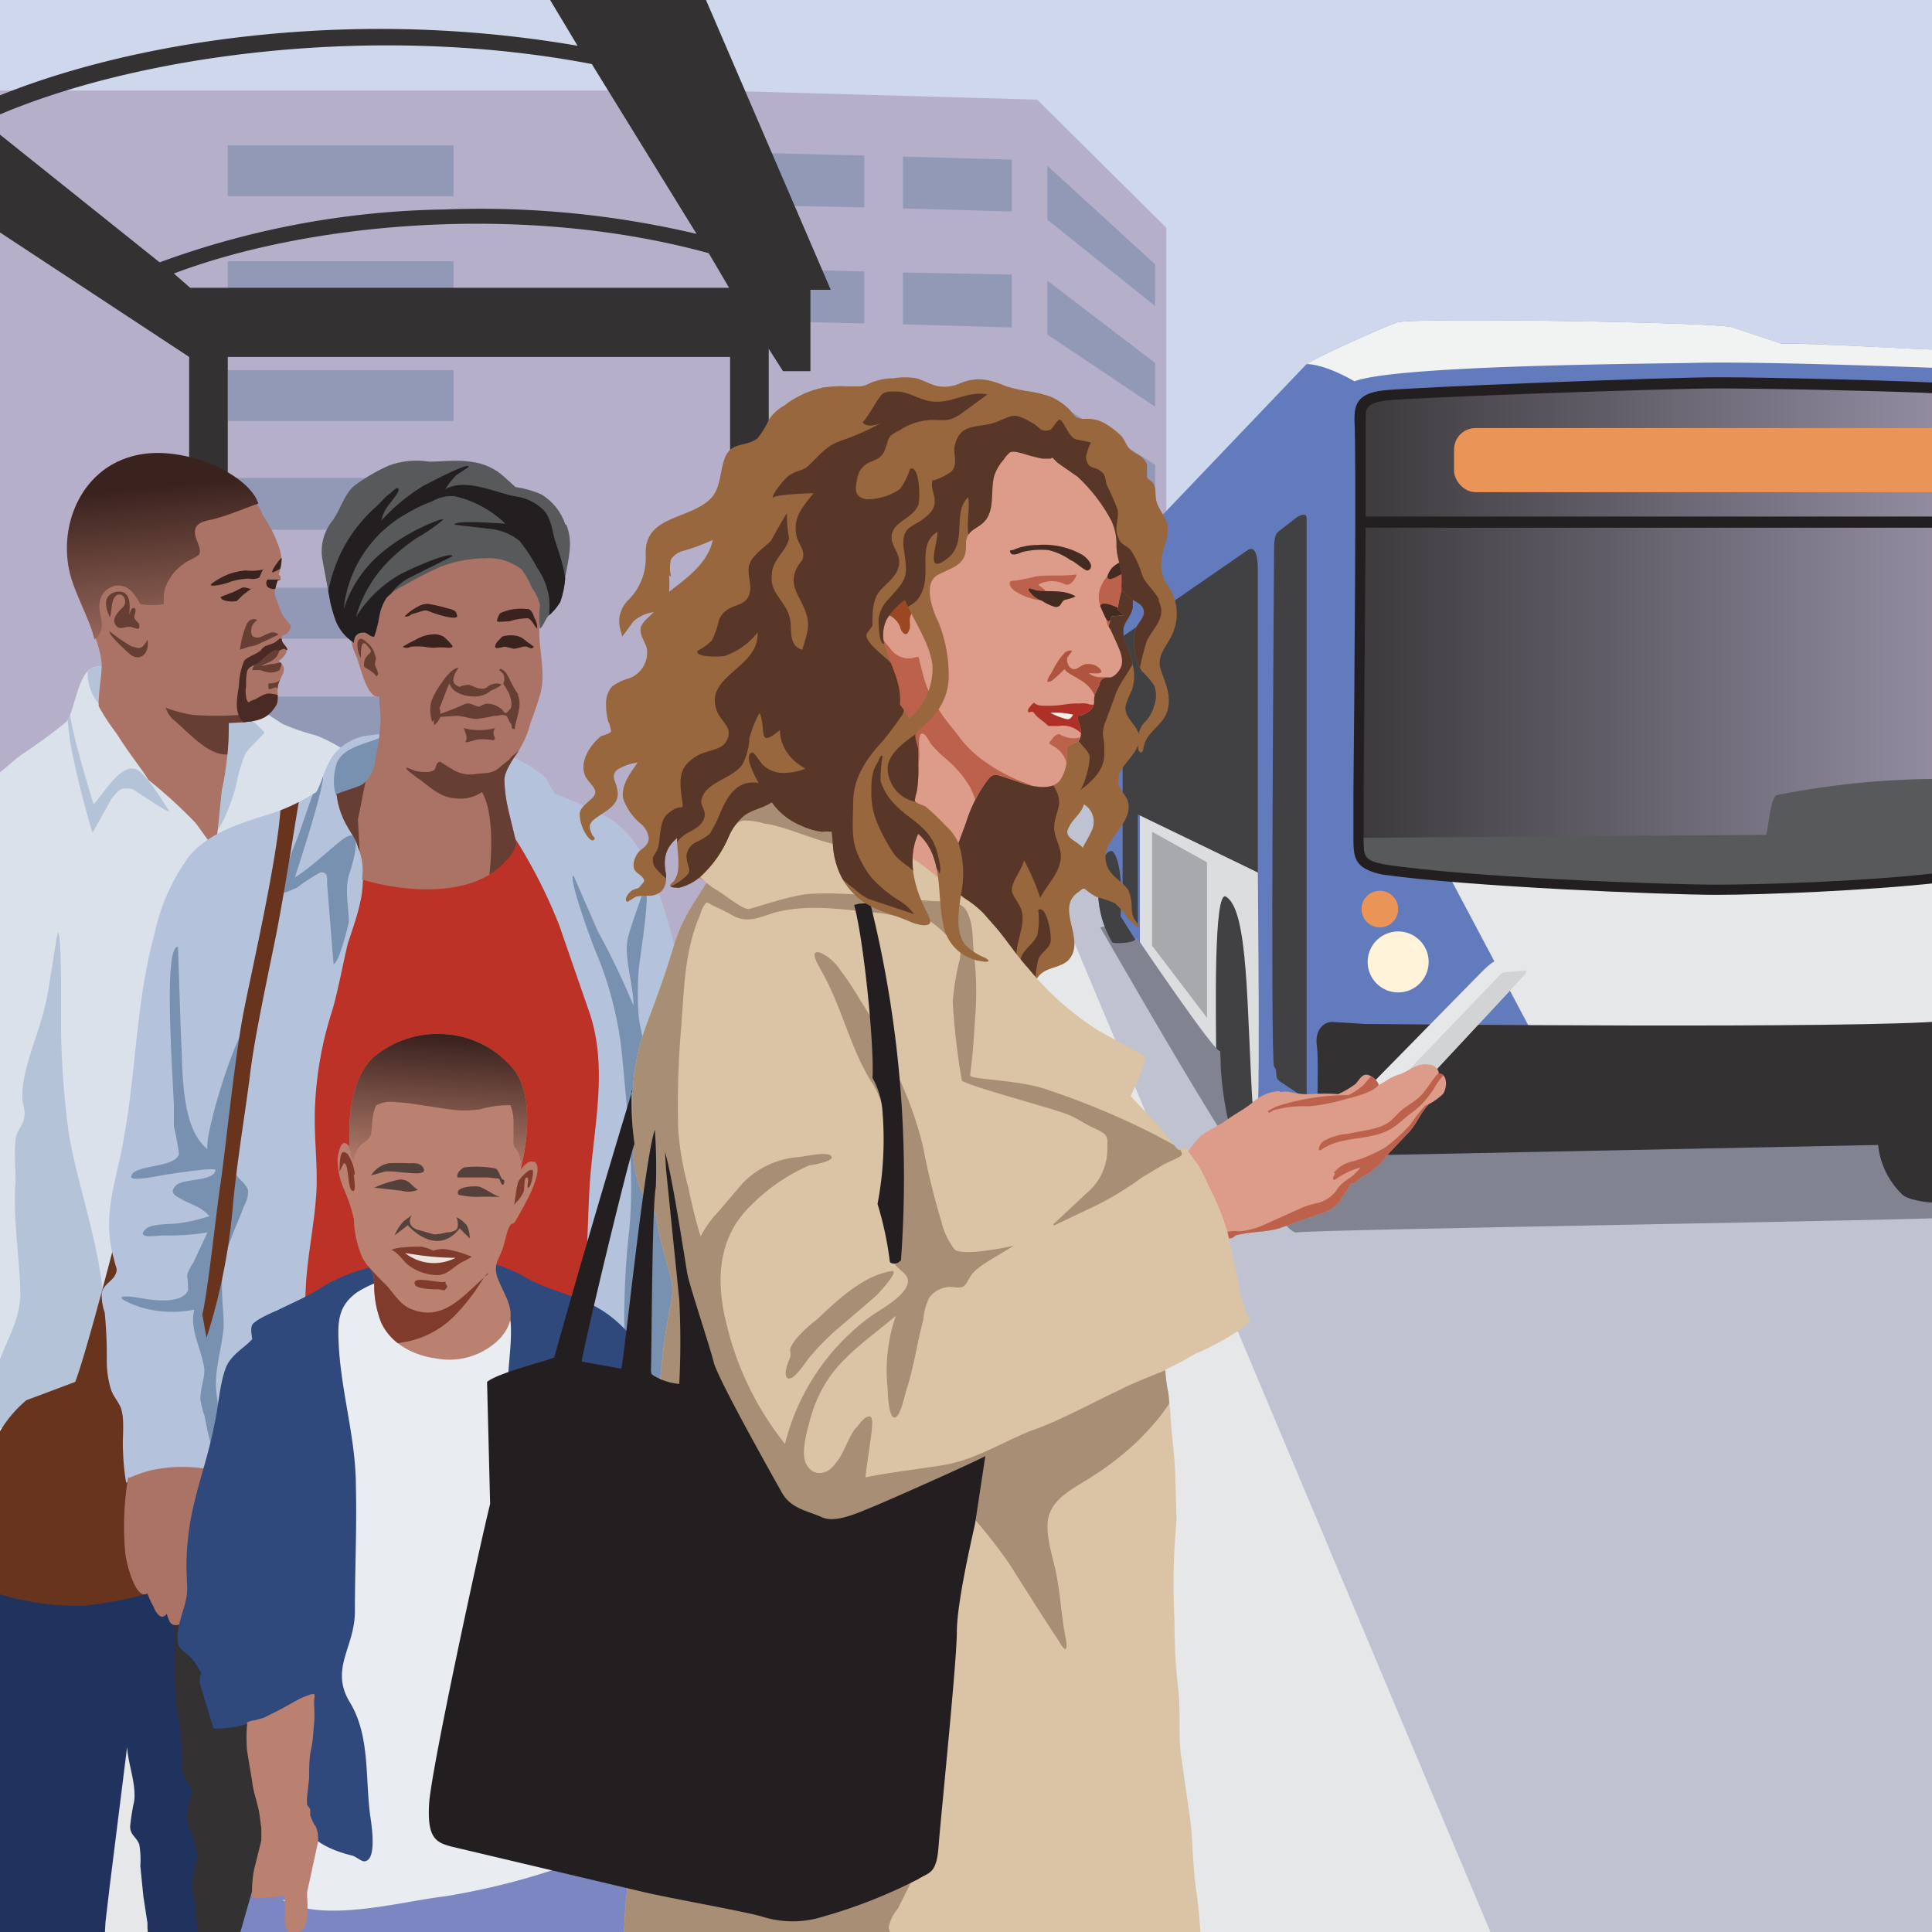
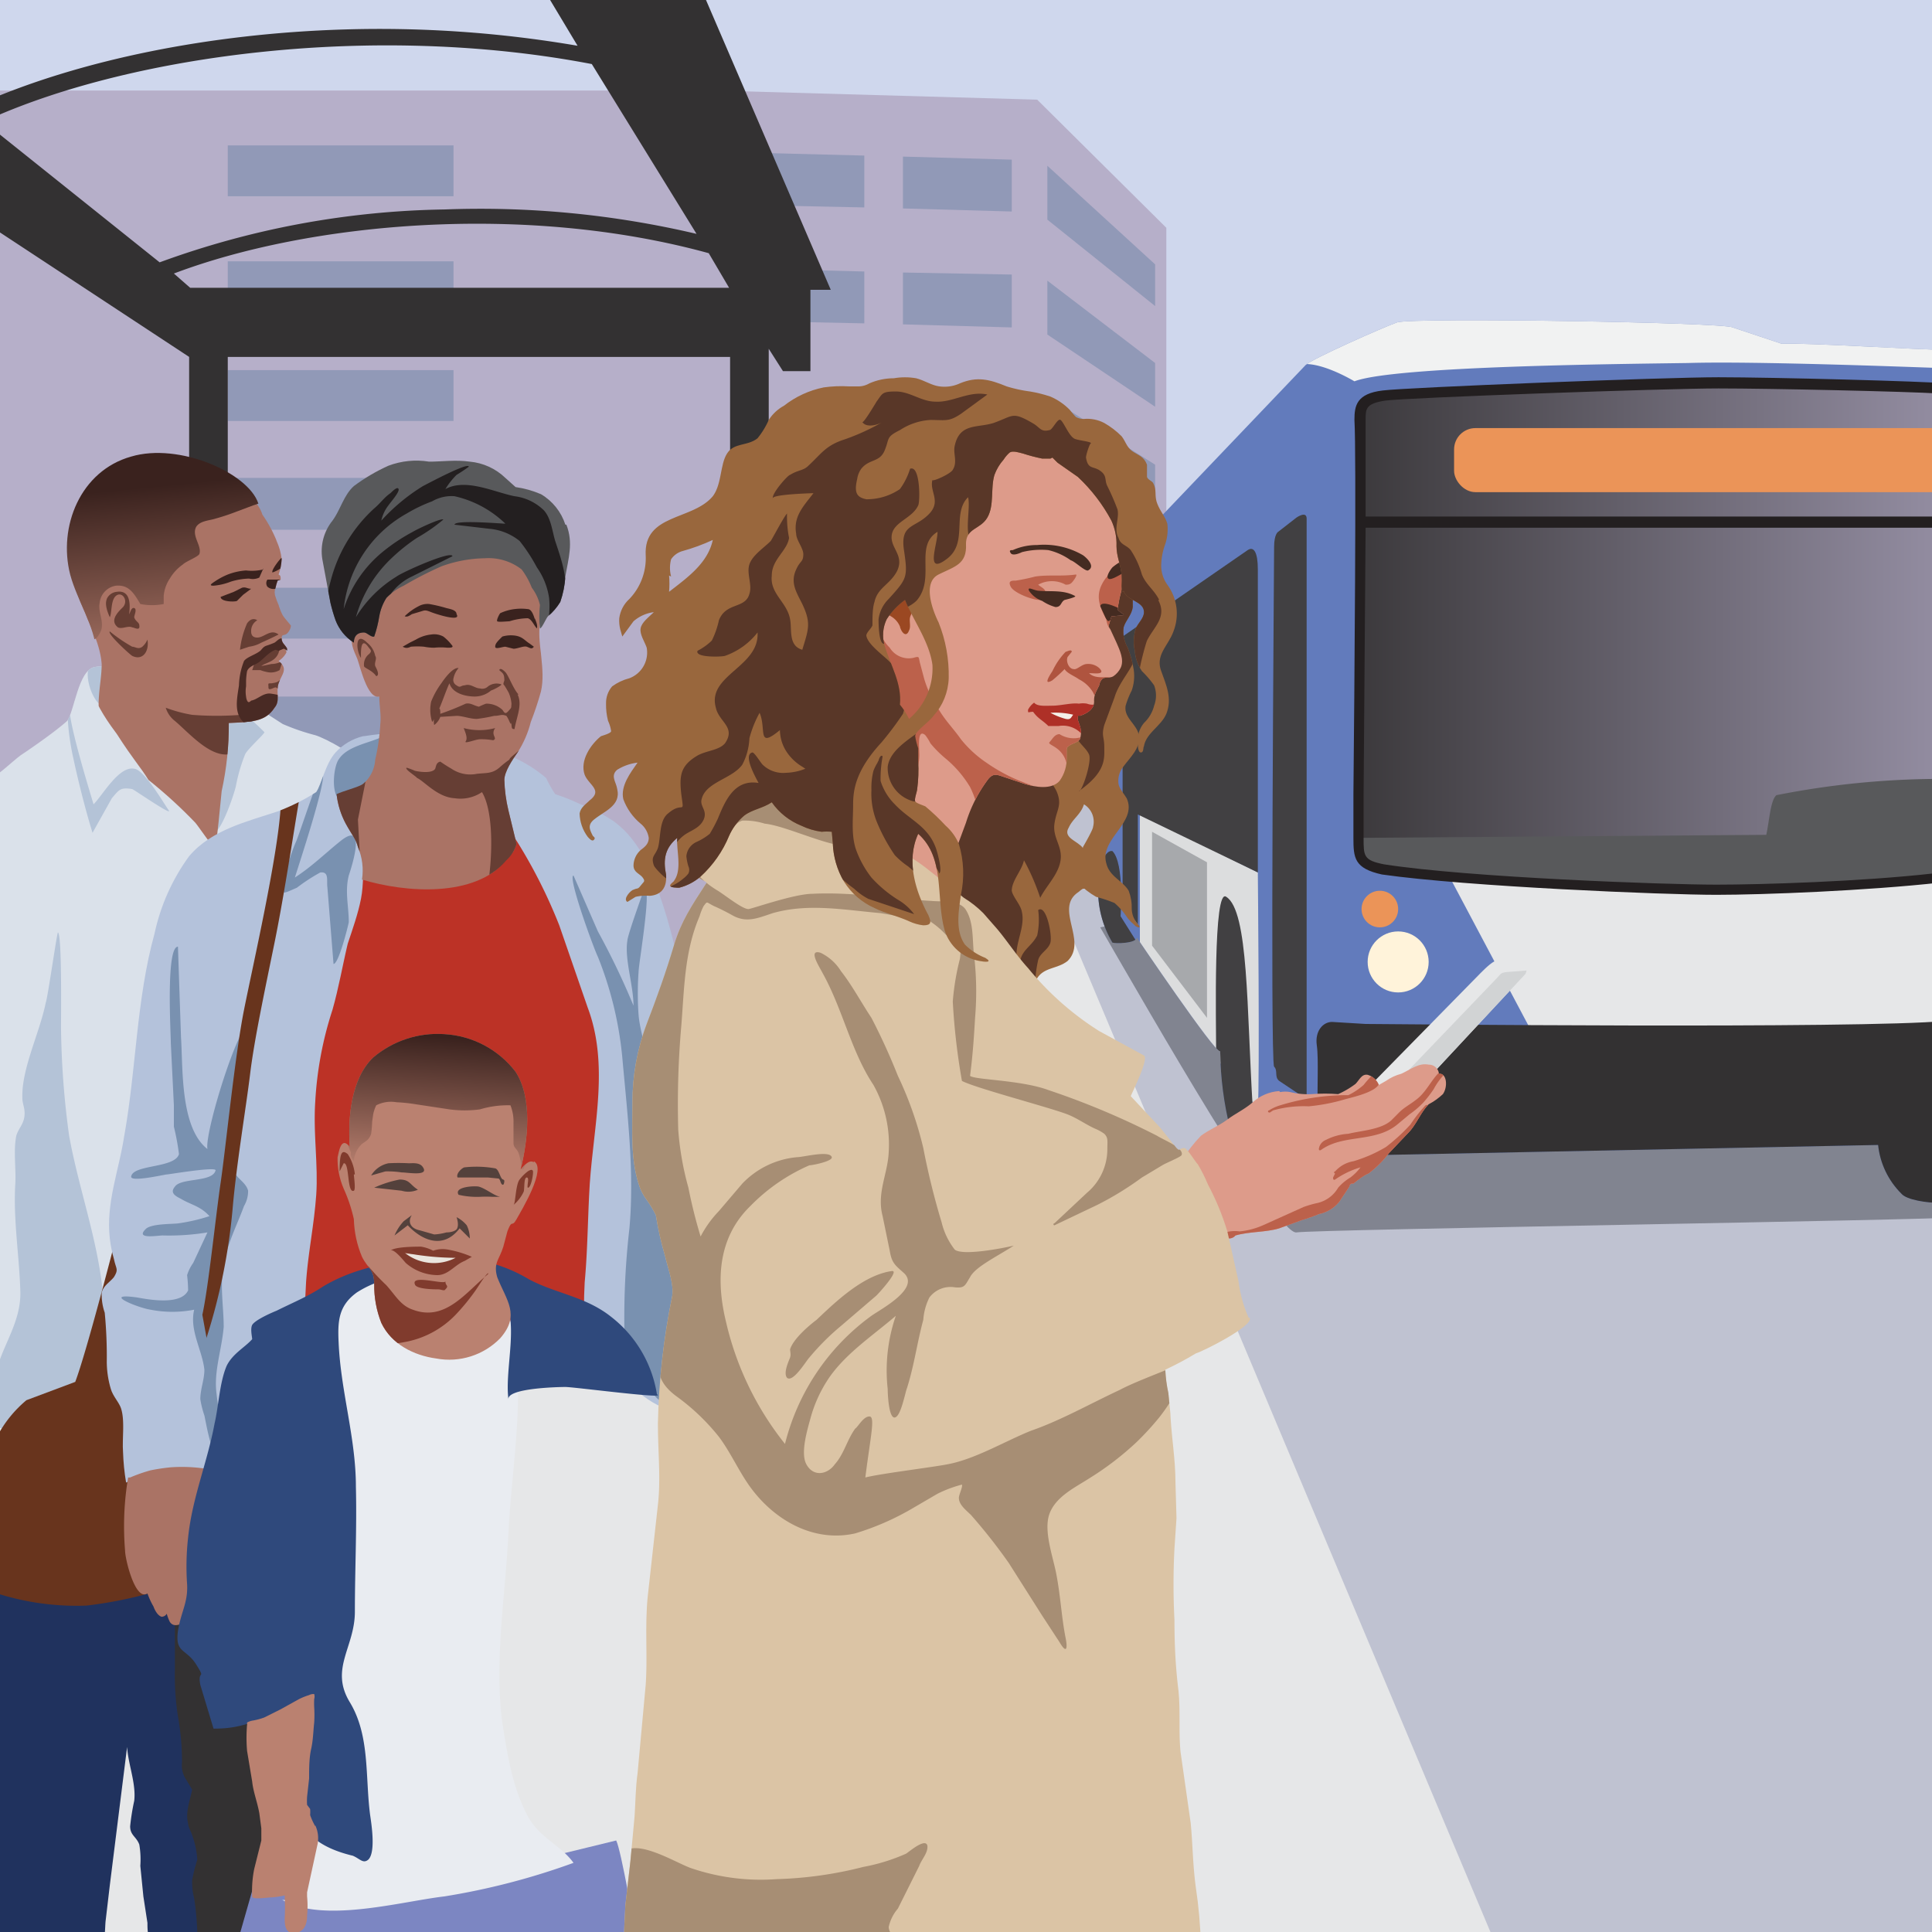
<svg xmlns="http://www.w3.org/2000/svg" xmlns:xlink="http://www.w3.org/1999/xlink" viewBox="0 0 190 190">
  <clipPath id="b">
    <path d="M0 0h190v190H0z" />
  </clipPath>
  <clipPath id="c">
    <path d="M107.4 57.9l21-22c.6-.6 7.6-3.7 9-4.2 1.7-.5 32.2 0 33 .5l4.8 1.6c2.7-.1 13.4.6 16 .6.1.3-.4 83.9-.4 83.9-1.3 0-3.3-.3-3.8-.9a7.9 7.9 0 01-2.3-4.8l-49.5 1-10.6.2-3.6-2.7a33 33 0 01-1-7.7c-.5.2-8.2-11.2-8.2-11.2-.1.6-2.1.6-2.4.5a10 10 0 01-1.4-5.5l-.6-29.3z" />
  </clipPath>
  <linearGradient id="d" gradientUnits="userSpaceOnUse" x1="127.7" x2="201.4" y1="62.5" y2="62.5">
    <stop offset="0" stop-color="#333132" />
    <stop offset="1" stop-color="#a39cb4" />
  </linearGradient>
  <clipPath id="e">
    <path d="M35 75.1c.4-.7-3-2.5-4-2.8a21.6 21.6 0 01-3.2-1.1l-3.1-2-1.3-1a23.4 23.4 0 00-4.5-.8c-2.6-.5-7-2.3-9.6-1.8-1.6.3-2 4.4-2.7 5.3-1.1 1-3.4 2.6-4.6 3.4-.8.6-2.7 2.4-2.7 2-.7 2 1 66 .4 64l10 3.8c1 .4 4.8 1.7 5.7 1 .2-.1 0-.5.1-.8 1-4-.2-8.5-.4-12.5a98.5 98.5 0 011-14.6c.6-4.8 1-9.6 2-14.3 1-3.7 1.8-8.6 4.3-11.6s5.9-5.6 8.5-8.6a14.2 14.2 0 002.7-5c.2-.5 1.7-2.4 1.5-2.6z" />
  </clipPath>
  <clipPath id="f">
    <path d="M28.4 62.1c.7-1-.5-1.9-1-2.6a6.1 6.1 0 01-.3-.8 1.2 1.2 0 010-.9 5 5 0 01.2-.7l.3-.1c0-.3 0-.4-.2-.5a5.4 5.4 0 00.3-1.5 5.7 5.7 0 00-.5-1.8 12.8 12.8 0 00-1.8-3.7c-1-3-7.8-6-12.5-4.6-5 1.4-7.2 6.9-6 11.6.7 2.6 2.4 5 2.6 7.7.1 1.3-.2 2.6-.2 4 0 1 1.6 3.2 2.2 4 1.6 2.5 2.3 3.2 3.1 4.5a47.1 47.1 0 014.6 4.2c.2.2 1.9 2.7 2 2.6l.3-2.7.3-3a29.9 29.9 0 00.7-6.7c2.2-.1 3.6-.1 4.5-1.5.6-.7.1-1.5.4-2.4s1-1.4 0-2.2c.5-.3 1-1 .8-1.3s-.5-.5-.5-.9c0-.6.3-.1.7-.7z" />
  </clipPath>
  <linearGradient id="a" gradientUnits="userSpaceOnUse" x1="15.4" x2="17.4" y1="47.8" y2="67.8">
    <stop offset="0" stop-color="#3a221e" />
    <stop offset="1" stop-color="#ba8170" />
  </linearGradient>
  <clipPath id="g">
    <path d="M68.3 130.4c-.1-7.1.3-14.4-.3-21.5-.1-1.8-.5-3.6-.5-5.4a42.9 42.9 0 00-.2-5 50 50 0 00-2.1-9.5c-1-3-2.1-6.2-4.8-8.2a15.3 15.3 0 00-3.3-1.7 19.6 19.6 0 00-2.5-1 12.7 12.7 0 01-.9-1.6 13.6 13.6 0 00-7-3.1 47 47 0 00-8.4-1c.2-.5-2.3 0-2.6 0A5.4 5.4 0 0033 74c-1 1.1-1.4 3.2-1.9 3.9a20.6 20.6 0 01-3.8 1.9c-3 1-6.5 1.8-8.7 4.4a20 20 0 00-3.4 7.6c-1.8 6.5-1.8 13.4-3 20-.5 3.3-1.8 6.5-1.4 10a12.2 12.2 0 00.4 2c.2 1 .5 1 0 1.8-.4.5-1 .8-1.2 1.5a5.5 5.5 0 00.3 2 44.8 44.8 0 01.2 4.9 9.5 9.5 0 00.4 2.6c.2.7.8 1.3 1 1.9.4 1.2.1 3 .2 4.3a22.4 22.4 0 00.3 3 16 16 0 013-1c1.8-.2 3.5 0 5.3-.2 2.4 0 4.5-2.4 6-4.2a12 12 0 003-6.4l.4-7.9c.2-2.9.8-5.7 1-8.6s-.3-6-.1-9.1a35.2 35.2 0 011.7-9.1c.6-2.1 1-4.4 1.5-6.5.5-1.5 1-2.9 1.3-4.4s.1-2.9.5-4.3.7-2.6 1-4l.3-2c.2-.8 0-1.4.8-1.8 1-.6 2.7-.4 3.8-.5s3.7.1 4.5.7c.4.3.7 1.2 1 1.6l1.3 1.7A30.9 30.9 0 0151 83a50.8 50.8 0 014 8l2.8 8.1c2.1 5.6.6 11.5.2 17.3-.2 3.2-.2 6.5-.5 9.7a48.2 48.2 0 000 5.2c0 1.6 0 1.9 1.3 2.7s2.5 1.8 3.7 2.7c1 .8 2.3 1.8 3.6 1.9 1.8 0 1.7-1.3 1.8-2.6.1-1.8.5-3.7.4-5.6zM47.4 73.6a4 4 0 011 .4l-1.2-.4zm-9.2-1.3c-.1.2-.8.1-1 .1h1z" />
  </clipPath>
  <clipPath id="h">
    <path d="M53.1 61.3c.5-.1.5-2.6.4-3a5.3 5.3 0 00-1.7-2.7c-1.9-1.9-4-1.7-6.4-1-3.7.9-10 2.7-8.8 7.8-.6-.5-1.3-.8-1.8-.1s0 1.7.3 2.4 1 4.1 2.2 3.8c0 .9.2 1.8.1 2.7a19.7 19.7 0 01-.5 3.5 3.4 3.4 0 01-1.2 2.4c-.4.3-2 .7-2.6 1A8 8 0 0034 81c.6 1.1 1 1.5 1.2 2.3a5.9 5.9 0 01.4 3.2c4.3 1.3 11.1 1.8 14.2-1.9a3.5 3.5 0 001-1.6l-.8-3.3a14.5 14.5 0 01-.4-3c0-.8.8-2 1.3-2.7a10 10 0 001.3-3 29.7 29.7 0 001-3c.5-2.2-.4-4.5 0-6.6z" />
  </clipPath>
  <clipPath id="i">
    <path d="M55.6 51.6a5.4 5.4 0 00-2.4-3 9.9 9.9 0 00-2.5-.7l-1-.9a5.8 5.8 0 00-3.5-1.6c-1.4-.2-2.7 0-4 0a7.8 7.8 0 00-4 .4 18.3 18.3 0 00-3.4 2c-1 .9-1.3 2.3-2.1 3.4a4.8 4.8 0 00-1 3.8l.8 4.3A16.8 16.8 0 0033 61a4.5 4.5 0 001.8 2.2c0-.5.2-1 1-1 .3 0 .7.5 1 .4a11.4 11.4 0 00.5-2 5 5 0 01.7-1.8 5.6 5.6 0 011.7-1.2 36 36 0 013.7-1.9 13 13 0 014.3-.8 5.3 5.3 0 013.6 1.1 7.6 7.6 0 011 1.8 4.5 4.5 0 01.8 1.7 10.2 10.2 0 000 2.3c.2 0 .6-1 .8-1.2a5.7 5.7 0 001.2-1.4 9.4 9.4 0 00.5-2.5c.3-1.8.8-3.3.1-5.1z" />
  </clipPath>
  <clipPath id="j">
    <path d="M52.5 114.3c-.5-.3-1 .4-1.3.7.7-2.8 1.2-7-.5-9.6a9.5 9.5 0 00-7-3.7 9.8 9.8 0 00-7 2.3c-2.2 2.1-2.5 6-2.3 8.8-.9-1.2-1.1.7-1.2 1a7.3 7.3 0 00.6 3.1 15.2 15.2 0 011 3 10.2 10.2 0 00.8 3.7c.6 1.2 1.2 1.2 1.2 2.7a10 10 0 00.7 3.8c1 2.1 3.2 3.2 5.4 3.5a7 7 0 006.3-2c2-2.3.6-3.7-.3-6-.4-1.4.2-1.7.6-3l.4-1.5c.5-1.3.4-.3.9-1.2s3-5 1.7-5.7z" />
  </clipPath>
  <linearGradient id="k" x1="43.6" x2="42.7" xlink:href="#a" y1="102" y2="115.6" />
  <clipPath id="l">
    <path d="M112 91a2.4 2.4 0 01-.7-1.6 4.7 4.7 0 00-.3-1.8c-.6-1-1.9-1.4-2.2-2.7-.7-2.4 3.1-4 2-6.4-.3-.5-.7-.9-.8-1.4a2.2 2.2 0 01.4-1.6c.7-1 1.8-1.9 1.6-3.2-.2-1.1-1.5-1.7-1.3-2.9a8.6 8.6 0 01.6-1.5 4.3 4.3 0 00.2-2 9.8 9.8 0 00-.6-2.2 3.2 3.2 0 01-.4-2c.2-.7.8-1.2.9-2v-.8c0-.2.4-.4 0-.5.2 0-.1-2-.2-2a.1.1 0 00-.1.1c-.9-1-2.4.7-2.9 1.3a15.9 15.9 0 00-1.7 3.4l-2 4a25.1 25.1 0 01-1.9 3.5c-1.5 2-4 2.6-5.5 4.8-1.5 2.3-2.4 5-3.7 7.5-1 2-2.3 4.8-1.4 7a7.9 7.9 0 002.7 2.8 13.2 13.2 0 012.6 3c.4.5 4.5 5.7 5 4.8l-.2-.3a4.2 4.2 0 00-.2-.5 1.8 1.8 0 01.1-1.6c.7-1.1 2-.9 3-1.7 2-2-1.4-5.2 1.1-6.8a2 2 0 01.4-.3c.3 0 .1 0 .4.2a7.9 7.9 0 00.9.6 14.3 14.3 0 011.8.6 6.9 6.9 0 011.3 1.5 5.7 5.7 0 00.7.7c0 .1.7.4.4 0zm-5.5-7.6c-.5-.7-2-1-1.4-2 .4-.9 1.2-1.3 1.5-2.3a2 2 0 01.9 2.2c0 .3-1 2-1 2z" />
  </clipPath>
  <clipPath id="m">
    <path d="M109.5 60.6l1-.1c.1-.1-.6-.4-.6-.6l.2-1.1a11.1 11.1 0 00.3-1.4 12.2 12.2 0 000-2.7 8.6 8.6 0 01-.2-1.4 6.9 6.9 0 000-1 7.6 7.6 0 00-2.2-4l-1.4-1.6a4.5 4.5 0 00-2-1.5l-2.5-1.4-1.3-.5s-1.2-.6-.9 0c-1.7 0-2.6 1.3-3.6 2.4a19.9 19.9 0 00-2.9 4.2 6 6 0 01-1.1 1.7l-2.1 1.6-1.9 1.8c-.6.6-1.2.9-1.8 1.4-1 1-1.2 2.6-1.3 4v2.2a10.6 10.6 0 000 2.4l.4 1a4.5 4.5 0 01-.1 1.2 23.6 23.6 0 01-.4 2.5 17.9 17.9 0 00-.3 5.3 26.1 26.1 0 001.2 5.3 9.3 9.3 0 00.9 2 13.5 13.5 0 001.6 2 23.5 23.5 0 001.8 1.8 14.9 14.9 0 002.2 1.5l1.1.7.5.2c.3-.2-.3-2-.3-2.4a5.8 5.8 0 01.2-2.5l1-2.7a14 14 0 012.2-4.3c.5-.6.9-.4 1.5-.2l2.1.7c1 .3 2.6.6 3.4-.3a3.7 3.7 0 00.7-2.3v-.6c0-.4 0-.4.3-.6s.8-.3 1-.6a2 2 0 000-1.3l-.2-.6v-.3s0-.2.2-.1c.6-.2 1.4-.6 1.4-1.4a2 2 0 01.2-1l.3-.6c0-.2.2-.6.4-.7s.7 0 1-.2a2.2 2.2 0 00.7-.8c.4-.8-.1-1.8-.4-2.5l-.6-1.3c-.2-.3-.2-.3-.1-.6l.2-.7z" />
  </clipPath>
  <clipPath id="n">
    <path d="M134.8 106.7l10.8-11c.5-.5 1.3-1.3 1.8-1.3h2.2a1 1 0 01.4 1.4l-9.5 10.2-4.9 1.8z" />
  </clipPath>
  <clipPath id="o">
    <path d="M141.5 105.5a1 1 0 00-1-.8c-1-.2-1.8.5-2.7.9a4.7 4.7 0 00-1.5.7l-.7.4a1.7 1.7 0 00-1.1-1c-.6-.1-.8.5-1.2.9a8.8 8.8 0 01-1.7 1 16.6 16.6 0 00-2.6 0 7.1 7.1 0 01-2.1-.2 2.6 2.6 0 00-1 0l-.1-.1a4.3 4.3 0 00-2.6 1.1c-.8.7-1.7 1.1-2.5 1.7s-1.8 1-2.6 1.6a14.4 14.4 0 00-1.8 2.3.6.6 0 000 .5 12.9 12.9 0 001 1.7 8.7 8.7 0 001 1.2 10.2 10.2 0 011 1.7 8.7 8.7 0 01.8 1.6c.1.3.1.7.4 1a.8.8 0 001-.2c1.4-.4 3-.3 4.3-.7l2.2-.8a17 17 0 001.7-.6 3.5 3.5 0 002-1.2l1-1.5s0-.2.2-.3h.2c.5-.4 1-.8 1.5-1a10.3 10.3 0 002-2l1.9-2c.8-.8 1.2-2 2-2.8a6.4 6.4 0 001.4-1c.5-.7.4-2.1-.4-2z" />
  </clipPath>
  <clipPath id="p">
    <path d="M122.8 129.6a12.8 12.8 0 01-1-3.6l-1.1-4.9a25.4 25.4 0 00-1.9-4.6 15.7 15.7 0 00-1-2c-.3-.3-1-1.5-1.3-1.6-.6 0-.4.4-.8 0l-1.6-2-2.9-3.1c.3-.7 1.8-3.7 1.3-4l-4.4-2.4a28.9 28.9 0 01-7-6.2c-1.1-1.2-2-2.6-3-3.8l-1.4-1.6a10.3 10.3 0 00-1.9-1.5l-3.8-3c-1.3-1-2.7-1.7-4-2.5s-2.9-1.3-4.3-2-8.2-2.6-9-2.3c-1.1.4-1.7 2.5-2.5 3.4-.9 1-4 2.4-4 3.5.7.6 1.6.9 2.3 1.4-1.5 2.3-2.5 3.8-3.2 6.1-.8 2.7-1.7 5.2-2.7 7.8a21.6 21.6 0 00-1.4 7.7c0 2.7-.2 5.5.6 8a4.8 4.8 0 00.8 1.6 10.6 10.6 0 01.9 1.5 31.1 31.1 0 00.9 4c.3 1.3.9 2.8.7 4a69.8 69.8 0 00-1.4 12.5c0 2.8.3 5.4 0 8l-1 9c-.3 3 0 5.8-.2 8.7l-.8 8.7c-.2 1.4-.2 2.9-.3 4.3L62 183l-.5 4.4-.1 2a7.4 7.4 0 000 1 5.5 5.5 0 000 .8c.3 1 2 .7 2.8.6h4.1l4.3.2H77c2.8.2 5.7 0 8.5.1l8.7.4 4.5-.2h4.3c1.4 0 3 0 4.4.2s2.7.3 4 .4a24.3 24.3 0 004.3-.2c1.1-.2 2.6-.1 3.7-.7.2-.2.4-.5.1-.7s-1 0-1.4 0a45.8 45.8 0 00-.5-5.7c-.3-2.2-.3-4.2-.5-6.3l-1-7c-.2-2 0-4-.2-6-.3-2.4-.4-4.6-.4-7a67.3 67.3 0 010-7l.2-3-.1-3.5c0-2.3-.4-4.5-.5-6.8l-.2-2a13.6 13.6 0 01-.3-2.3 31.3 31.3 0 003-1.6c.7-.2 5.7-2.7 5.3-3.5z" />
  </clipPath>
  <clipPath id="q">
    <path d="M115.4 62.1a4.8 4.8 0 00-.6-4.6 3.2 3.2 0 01-.6-2 6.3 6.3 0 01.4-2 4.7 4.7 0 00.2-2c-.2-.7-.7-1.2-1-2s0-1.3-.4-2c-.1-.2-.5-.3-.6-.6v-1.2c-.3-.8-.8-.9-1.4-1.3s-.7-1-1.1-1.5a8 8 0 00-1.7-1.3 3.6 3.6 0 00-2-.4 1.5 1.5 0 01-.8-.2 9.2 9.2 0 01-.6-.7 6 6 0 00-1.9-1.3 13 13 0 00-2-.5A13.9 13.9 0 0199 38c-1.7-.7-2.9-1-4.6-.3a3.6 3.6 0 01-2 .3c-.8-.1-1.5-.6-2.3-.8a6.4 6.4 0 00-2.2 0 6 6 0 00-2.4.5 2.2 2.2 0 01-1 .3h-1a12.3 12.3 0 00-2.5.1 9.3 9.3 0 00-3.9 1.8 4.1 4.1 0 00-1.5 1.4 7.9 7.9 0 01-1.1 1.8c-1 .8-2.3.4-3 1.5s-.5 3-1.4 4.2c-2 2.4-6.8 1.7-6.6 5.8a5.8 5.8 0 01-1.6 4.3 3.1 3.1 0 00-1 1.9 3.5 3.5 0 00.1 1.1l.2.7 1.1-1.5a3.8 3.8 0 012-.9c-.5.5-1.2 1-1.3 1.6s.4 1.3.6 1.9a2.7 2.7 0 01-1.7 3 5 5 0 00-1.7.8 2.5 2.5 0 00-.6 1.7 6.3 6.3 0 00.2 1.7 3.5 3.5 0 01.3 1c0 .2-.7.4-1 .5-1 .8-2.1 2.4-1.6 3.8.4 1 1.8 1.5.5 2.5-.4.4-.9.7-1 1.3a4 4 0 00.8 2.3c.1.1.4.5.6.3s0-.3-.1-.4c-.3-.6-.5-1 0-1.5 1-.9 2.8-1.4 2.4-3.1-.1-.7-.7-1.3 0-1.9a4.9 4.9 0 012-.7c-.7 1-1.7 2.3-1.4 3.6A5.7 5.7 0 0063 81a2.2 2.2 0 01.8 1.4c0 .6-.4.9-.8 1.2a2.1 2.1 0 00-.7 1.5c0 .7.6.8.9 1.2s.1.4-.2.8-.3.2-.7.4c-.2 0-1.1.9-.6 1.2l.8-.5a4.4 4.4 0 011.4-.1c1.3-.1 1.7-1 1.6-2.1-.3-1.5-.1-2.6 1.1-3.6-.1 1.2.5 3.1-.3 4.2 0 .1-.4.3-.4.5s.7.2.9.2a5.1 5.1 0 002.1-1.1 11.2 11.2 0 002.8-4 5.5 5.5 0 011.5-2c.8-.6 1.8-.7 2.7-1.3a6.5 6.5 0 002.9 2.3 6.7 6.7 0 002 .6 5.4 5.4 0 011 0l.1 1.1a8 8 0 001.1 3.8 6.8 6.8 0 003 2.6c1 .5 2.3.8 3.4 1.3a4.5 4.5 0 001.4.4c.8 0 .8-.3.5-1-1.3-2.4-2.2-5.4-1-8 2.7 2.4 1.7 6.3 2.6 9.5a4.4 4.4 0 003.4 3c.5.1 1.4.2.6-.3a5.8 5.8 0 01-2-1.3c-1-1.4-.6-3.4-.4-4.9a10 10 0 00-.2-5 5 5 0 00-1.3-1.8 21.4 21.4 0 00-2-1.9c-.2-.1-.9-.3-1-.5s.2-1 .2-1.2a14.3 14.3 0 00.1-2.7v-1.3a6.8 6.8 0 01-.3-1.2c0-.5 1.4-1.4 1.8-2a5.8 5.8 0 001.5-3.7 13.9 13.9 0 00-1-5.5c-.6-1.2-1.6-3.9 0-4.7s2.8-1 2.7-3c0-1.6 1.4-1.4 2.1-2.6s.3-2.9.7-4.2a4.7 4.7 0 01.9-1.5 3 3 0 01.6-.7c.3-.2.9 0 1.3.1a17 17 0 001.9.5h.8l.2-.1.5.5 2 1.4a16.6 16.6 0 013.3 4.3 5.5 5.5 0 01.5 2.5c0 1 .4 1.8.5 2.8a7.7 7.7 0 010 1.1s0 .9.2.5c.3 1 2 1 2 2.1 0 .6-.6 1.1-.8 1.6a4.4 4.4 0 00-.1 2.2 4.1 4.1 0 00.7 2 10 10 0 011.2 1.4 2.8 2.8 0 010 2 3.5 3.5 0 01-1 1.7 2.7 2.7 0 00-.6 2c0 .2 0 .9.3.9s.2-.5.3-.6c.2-1.3 1.7-2 2.2-3.2.6-1.5 0-2.8-.5-4.2-.6-1.6.7-2.5 1.2-3.9zm-26.9 7.2c.2-2.1-.9-3.8-1.5-5.8a3.6 3.6 0 01.2-2.6A7 7 0 0189 59c.8 2 2.4 4.1 2.7 6.4a6.5 6.5 0 01-2.3 5.3 7 7 0 00-.9-1.4zM66 56.7A3.3 3.3 0 0166 55a2 2 0 011.1-.8 19.4 19.4 0 003-1.1c-.5 2.3-2.5 3.7-4.3 5.1a9.4 9.4 0 000-1.6z" />
  </clipPath>
  <g clip-path="url(#b)">
    <path d="M-1-1.6h192.8v53.5H-1z" fill="#cfd7ed" />
    <path d="M149.4 192.2l-43-105.5H-1.4v105.8s150-1 150.7-.3z" fill="#e6e7e8" />
    <path d="M147.5 192.2l-45-107-.6-10.5h90v116.5z" fill="#bfc2d1" />
    <path d="M114.7 54.1V22.4L102 9.8l-31.8-.9H0v84.5L73 94l27.1-38.8z" fill="#b6afc9" />
    <g fill="#9199b7">
      <path d="M113.6 30.1V26L103 16.3v5.3zM113.6 40v-4.3L103 27.6v5.3zM113.6 50v-4.3L103 39v5.4zM85 15.3L73.2 15l2.1 5.2 9.7.2zM88.8 15.4v5.1l10.7.3v-5.1zM85 26.7l-11.8-.3 2.1 5.2 9.7.2zM88.8 26.8v5.1l10.7.3V27zM22.4 14.3h22.2v5H22.4zM22.4 25.7h22.2v5H22.4zM22.4 36.4h22.2v5H22.4zM22.4 47h22.2v5.1H22.4zM22.4 57.8h22.2v5H22.4zM22.4 68.5h22.2v5H22.4z" />
    </g>
    <path d="M192.8 119.7c-2.9.3-63.4 1.2-65.3 1.5s-14.2-21.2-19.3-30c2.9-.7 17.8.3 17.8.3l61 19.6z" fill="#818490" />
    <path d="M69-1l-15.2.5 3 5a115.2 115.2 0 00-23-1.6C20.6 3.3 8 5.9-1.5 10l.7 1.6c14-6.2 37.6-9.4 59-5.3L68.5 23a92.8 92.8 0 00-24.8-2.4 85 85 0 00-28 5.2L-.3 13l-.4 9.4 19.3 12.7v51.3h3.8V35.1h49.4v51.3h3.8V34.3l1.4 2.2h2.7v-8h2zM18.7 28.3l-1.6-1.4c13.2-5 34.4-7 52.6-2l2 3.4z" fill="#333132" />
    <g clip-path="url(#c)">
      <path d="M107.4 57.9l21-22c.6-.6 7.6-3.7 9-4.2 1.7-.5 32.2 0 33 .5l4.8 1.6c2.7-.1 13.4.6 16 .6.1.3-.4 83.9-.4 83.9-1.3 0-3.3-.3-3.8-.9a7.9 7.9 0 01-2.3-4.8l-49.5 1-10.6.2-3.6-2.7a33 33 0 01-1-7.7c-.5.2-8.2-11.2-8.2-11.2-.1.6-2.1.6-2.4.5a10 10 0 01-1.4-5.5l-.6-29.3z" fill="#627bbc" />
      <path d="M141.9 85l8.7 16.4 40.4-.4.6-16.2z" fill="#e6e7e8" />
      <path d="M191.3 100.4c-8.2.8-55.6.3-57 .3l-3.3-.2c-.9 0-1.7.9-1.5 2.3s0 4.6.1 6.3.7 5.8.7 5.8l53-.9 4 5 4.8.2z" fill="#333132" />
      <path d="M190.7 86.3c-6.9.7-17 1.2-22 1.2s-24.5-.7-32.8-2c-2.4-.6-2.4-1.3-2.4-3.1s.5-37.2.2-41.1c0-1.3.1-2.1 2.4-2.4s27.5-1.3 32.9-1.3 20.4.4 22.2.6c-.2.8-.5 48.1-.5 48.1z" fill="url(#d)" />
      <path d="M190.8 76.6a83 83 0 00-16.1 1.6c-.6.5-.7 2.6-1 3.9l-40.3.3.7 2.4a27.4 27.4 0 007.4 1.4c4.6.3 19.3 1.2 25.4 1.4 5.9 0 22.4-.8 23.8-1.1l.1-10z" fill="#58595b" />
      <path d="M191.3 37.7c-1.9-.2-17-.6-22.3-.6s-30.6 1-33 1.3c-2.6.3-2.8 1.5-2.8 2.9.2 3.2 0 26.7-.1 36.8v4.3c0 2 .1 3 2.8 3.6 8.4 1.2 27.9 2 32.9 2 4.6 0 14.8-.4 22-1.2h.4v-.4c.1-13 .4-46.5.6-48l.2-.7zm-55.1 1.7c2.2-.3 27.7-1.2 32.8-1.2s18.5.3 21.7.5l-.2 12.1h-56.2v-9.5c0-1.1 0-1.6 1.9-1.9zM168.8 87c-5 0-24.4-.7-32.7-2-2-.4-2-.8-2-2.6v-4.2l.2-26.3h56l-.2 34c-7.1.8-16.9 1.1-21.3 1.1z" fill="#231f20" />
      <circle cx="137.5" cy="94.6" fill="#fff3da" r="3" />
      <circle cx="135.7" cy="89.4" fill="#eb9458" r="1.8" />
      <rect fill="#eb9458" height="6.3" rx="2.1" width="49.3" x="143" y="42.1" />
      <path d="M127 36.4c.8-.7-.6-.6 1.4-.6s4.8 1.7 4.8 1.7c3.9-1.5 26-1.7 32.8-1.8 6.5-.2 22 .4 25 .5a27.9 27.9 0 00-.2-3.6l-23-1.7-31.8.1-3.4.6z" fill="#f1f2f2" />
      <path d="M119.4 103.8l4.3 5.2c.2-2.5 0-23.2 0-23.2L112.1 80v14z" fill="#dcddde" />
      <path d="M118.7 100.1V84.8l-5.4-3V93z" fill="#a7a9ac" />
      <g fill="#414042">
        <path d="M119.6 103.6c0-3-.3-16.4 1-15.4 2.2 1.4 2 11 2.6 20.8.1 2.5-2.8 4-2.8 4l-.8-9.4zM111.9 92.8l-1.7-2.7s.4-5.2-.8-6.4c-.9-.2-1.7 2.5-1.7 4.5s-.3 3 .6 4.5 3.6.1 3.6.1zM128.5 108.1V51c0-.8-1-.1-1-.1l-1.8 1.4s-.4.2-.4 1.5-.4 50.7 0 51.1 0 1 .5 1.4l2.7 1.8z" />
        <path d="M123.7 85.8V56c0-1.7-.4-2.3-1-1.9l-12.3 8.5v26.2l1.5 2.1V80.1z" />
      </g>
    </g>
    <path d="M22 182.9c.5-4-.2-8-.7-11.8l-1-6-.5-3-.4-3c0-.5 0-.4-.4-.7q-.3.2-.3-.3a2.3 2.3 0 01-.2-.5 7.5 7.5 0 00-.8-2.4c-.8-1-3-.1-4 .1a24.7 24.7 0 01-5.8.1c-2 0-4-.4-5.9-.7-.7 0-2-.2-2.6.2s-.4 1.4-.4 2c0 1.9-.1 3.7-.3 5.6l-.1 6c0 2-.2 4.2 0 6.2.3 4.1.6 8.2.7 12.3a13.6 13.6 0 00.2 2.6c0 .6 0 1.7.6 2s1.6 0 2.1 0a23.6 23.6 0 012.8.1 22.4 22.4 0 003-.3c.7 0 1.4.4 1.9 0s.4-1.9.5-2.6l.4-3.4 1.7-13.6c.1 1.7.9 3.6.7 5.3a22 22 0 00-.4 2.5c0 .9.6 1 .9 1.8a8.8 8.8 0 01.1 2.1l.3 3 .4 2.6c0 .6 0 1.6.5 2s1 .4 1.7.4a15.7 15.7 0 012.1.5c.7.2 2.4.6 3 0 .3-.3 0-1.1 0-1.6a7 7 0 01-.2-2.2 15.6 15.6 0 000-2.3 19.2 19.2 0 01.4-3z" fill="#20325e" />
    <g clip-path="url(#e)">
      <path d="M35 75.1c.4-.7-3-2.5-4-2.8a21.6 21.6 0 01-3.2-1.1l-3.1-2-1.3-1a23.4 23.4 0 00-4.5-.8c-2.6-.5-7-2.3-9.6-1.8-1.6.3-2 4.4-2.7 5.3-1.1 1-3.4 2.6-4.6 3.4-.8.6-2.7 2.4-2.7 2-.7 2 1 66.2.4 64.2 0 .2 6.5 2.3 10 3.6 1 .4 4.8 1.7 5.7 1 .2-.1 0-.5.1-.8 1-4-.2-8.5-.4-12.5a98.5 98.5 0 011-14.6c.6-4.8 1-9.6 2-14.3 1-3.7 1.8-8.6 4.3-11.6s5.9-5.6 8.5-8.6a14.2 14.2 0 002.7-5c.2-.5 1.7-2.4 1.5-2.6z" fill="#dae1ea" />
      <g fill="#b4c3d7">
        <path d="M26 72c-.7-.7-2.6-2.6-3.7-2.5-1.3 0-.7 1.3-.8 2.5a38.3 38.3 0 01-.8 5c-.1 1-1 4.3-.1 5s2.4-3.8 2.6-4.7a16.5 16.5 0 01.9-3.1c.2-.5 2-2.1 1.9-2.2zM16.6 79.7c-.5-.7-2.4-4-3.4-4.1-1.5-.3-3.1 2.6-4 3.5-.2-.7-3-9.7-2.2-9.6-.8 0 .1 4.7.2 5 .2 1 1 4.5 1.9 7.4l1.9-3.4c.7-.8.8-1.1 2-.9.1 0 4 2.7 3.6 2.1zM10.4 68.7c.2-1 .4-5.3-1.4-3.5-1.1 1.1.5 4.7 1.3 4.1a4 4 0 00.1-.6zM10.2 130c.2-6-2.3-12.2-3.4-18.3A83.8 83.8 0 016 101c0-1 .1-9.1-.3-9.3-.1 0-1 6.4-1.2 6.9-.6 3-2.4 6.5-2.3 9.4 0 .6.3 1 .2 1.8s-.6 1.2-.8 1.9c-.3 1.5 0 3.3-.1 4.8-.2 3.5.4 7 .5 10.5s-2.4 6-2.6 9.3v4.2c0 .4-.2 1.9.2 2.2s.4-.3.8-.4c1.3-.4 2.7-1.8 3.7-2.5a28.6 28.6 0 013.6-1.9c3.2-1.7 2.4-5 2.5-7.9z" />
      </g>
    </g>
    <g clip-path="url(#f)">
      <path d="M28.8 63.1c.7-1-.5-1.8-1-2.6a4.9 4.9 0 01-.3-.7 1.2 1.2 0 010-1 5.3 5.3 0 01.3-.6l.3-.2c-.1-.2 0-.3-.2-.4a5.8 5.8 0 00.3-1.5 5.9 5.9 0 00-.6-1.8 13.2 13.2 0 00-1.8-3.7c-.9-3-7.8-6-12.4-4.7-5 1.5-7.3 7-6 11.7.6 2.6 2.4 5 2.6 7.7 0 1.3-.3 2.6-.3 4 0 1 1.6 3.1 2.2 4 1.7 2.5 2.4 3.2 3.2 4.5a49.9 49.9 0 014.5 4.2c.2.2 2 2.7 2.1 2.6l.2-2.7.4-3a29.7 29.7 0 00.6-6.7c2.3-.1 3.7-.1 4.6-1.5.5-.7.1-1.5.4-2.4s1-1.4 0-2.2c.4-.3.9-.9.7-1.3s-.4-.5-.5-.9c-.1-.6.3-.2.7-.8z" fill="#aa7365" />
      <g fill="#663e34">
        <path d="M13.7 61.5c0-.3-.4-.4-.5-.8 0-.2.3-.8 0-.9s-.4.5-.5.6c.1-.8.2-2.4-1.2-2.2a1.2 1.2 0 00-1 .7c0 .1-.3.5.3 1.8.2-.4.1-1.5.5-2 .6-.7 1.4.3.8 1-.4.4-1.4 1.3-.5 2 .4.2 1-.2 1.4 0 .2 0 .8.4.7-.2zM14.5 62.9a2 2 0 01-.5.7c-.4.3-.7 0-1 0a15.2 15.2 0 01-2.2-1.5c-.3.2 2 2.3 2.2 2.4 1 .5 1.7-.4 1.5-1.6zM27.4 62.4c-.8-.6-1.4.3-2.1.3-.4 0-.6-.2-.6-.6a1.2 1.2 0 01.6-1.1s-.5-.4-1 .3a8.9 8.9 0 00-.7 2.6l.9-.3a3.3 3.3 0 001.2-.4 36 36 0 001.7-.8zM27.8 65a2.3 2.3 0 01-1.1.3l-1 .2c.5-.4 1.6-.4 1.8-1.7a2.5 2.5 0 00-2.3 1.2c-.3.4-.3.7-.4.9h.8a4 4 0 00.7.2 1.7 1.7 0 001.2-.2l.3-.9zM27.9 66.4c-.5.7-.6.7-1.2.8-.4 0-.3 0-.3.4s.5 0 .7 0 .4.5.5 0c0-.6.5-1.4.3-1.2zM24.8 70.9c-.4-.7-.6-.6-1.1-.6a30.8 30.8 0 01-4.8 0 13.8 13.8 0 01-2.6-.7 2.6 2.6 0 00.9 1.3c1.3 1.1 3.2 3.3 5 3.3 1.2 0 .7-1 1.2-1.7.3-.5 1.7-1 1.4-1.6z" />
      </g>
      <path d="M24.7 57.9c-.4 0-.5-.2-.9-.1l-.8.4-1.3.5c0 .5 1.4.5 1.6.4l.6-.6.8-.6zM25.9 56a4.8 4.8 0 01-1.7.1 6.2 6.2 0 00-1.8.4 7 7 0 00-1.3.7c-.3.2-.6.4-.1.4a6 6 0 001.7-.4 6.6 6.6 0 011.8-.3 1.5 1.5 0 001-.1l.4-.9zM27.8 54.8c0-.2-1.2 1.3-1 1.5a3.9 3.9 0 00.8-.4 1.2 1.2 0 00.2-1.1zM27.6 57h-1.3a.6.6 0 000 .7.9.9 0 00.8.2c.1 0 .2-.5.4-.6s.5-.1.1-.4z" fill="#3a221e" />
      <path d="M28.3 63.7c0-.2-.2-.8-.5-.9s-.5.2-.8.4a8 8 0 01-.8.3c-.3.1-.4.3-.6.5-.5.4-1.3.6-1.6 1a7 7 0 00-.5 2.4c-.2 1.4-.6 3 .8 3.9.8.4 1.5-.2 2.1-.6a2.9 2.9 0 001.4-2h.1c.2-.3-1.3-.5-1.4-.5-.7 0-1.2.6-1.8.7-.2.2-.3.2-.4 0a1.2 1.2 0 01-.1-.4 3 3 0 010-1V67a6.2 6.2 0 01.1-1c.2-.5.8-.6 1.2-.9s1-1 1.6-1.2l.3.1.5-.2c.2 0 .8.7.4 0z" fill="#492a24" />
      <path d="M25.8 49.3c0-1-1.2-1.9-1.9-2.4a8.7 8.7 0 00-3.3-1.9 24.3 24.3 0 00-3.2-1 12.6 12.6 0 00-3.8 0 8.4 8.4 0 00-5.8 3.6c-1.4 2-2.5 4.8-2 7.2A22.8 22.8 0 007.1 58l1.4 3.2c.3 1 .5 2.5 1.3 1.1.6-1-.2-2 0-3a1.9 1.9 0 011.6-1.7c1.2-.1 1.7.6 2.4 1.8a5.8 5.8 0 002.3 0v-.8a3.6 3.6 0 01.6-1.7 4.5 4.5 0 011.3-1.4c.3-.3 1.4-.7 1.6-1 .3-.8-.8-1.8-.3-2.7.4-.6 1.3-.6 1.9-.8a21.8 21.8 0 002.1-.7l1.6-.6c.3-.1 1-.3 1-.5z" fill="url(#a)" />
    </g>
    <path d="M26 173.6l-.6-5.8a11.5 11.5 0 00-.7-3.7 16.3 16.3 0 00-1.5-2.6 4.8 4.8 0 00-2.1-2 5.7 5.7 0 00-1.7-.8h-1.1a6.7 6.7 0 00-1-.1.1.1 0 00-.1.2v5.3a26.6 26.6 0 00.3 4.7 25.4 25.4 0 01.4 4.5 2.5 2.5 0 00.4 1.7l.6 1c-.2 1-.7 2.3-.4 3.3 0 .4.3.8.4 1.2a8 8 0 01.5 2.4 15.7 15.7 0 00-.5 2 6.3 6.3 0 00.2 1.8 30.2 30.2 0 01.3 3.2 1.7 1.7 0 00.2 1c.4.8 1.6.4 2.3.4a8.3 8.3 0 002.7-.5 1.9 1.9 0 00.8-.7 1.4 1.4 0 00.1-.7.2.2 0 000-.1 31.3 31.3 0 01.6-4.3l.6-4c.4-2.5-.4-4.9-.7-7.4z" fill="#333132" />
    <path d="M11.2 122.5S8.5 133 7.4 135.9l-4.8 1.8a11.8 11.8 0 00-2.9 3.6v15.4a25.8 25.8 0 008.8 1.2 41.4 41.4 0 007.2-1.5z" fill="#68341d" />
    <path d="M59.7 97.2c-.8-3.4-2.9-6.1-4.4-9.1-.6-1.1-3-7.6-4.7-7.6-.9 0-3.2 2-4.2 2.5a13.6 13.6 0 01-4.8 1.3 16 16 0 01-5.5-.5l-3.6-1.3c-.7.6-.9 4.4-1 5.3-.2 2.5-.7 5-1 7.5-.7 5-1.9 10.1-2.2 15.3-.4 5.6-.5 11.1-.8 16.8-.1 2.3-.7 5-.3 7.4s3.5 1 5.4.7a116 116 0 0115.6-1.7c2 0 5.4.4 7.2-.5s2.2-4 2.7-6.1c1-4.8.6-9.6 1.3-14.4.7-5.2 1.5-10.4.3-15.6z" fill="#bc3226" />
    <g clip-path="url(#g)">
      <path d="M68.3 130.4c-.1-7.1.3-14.4-.3-21.5-.1-1.8-.5-3.6-.5-5.4a42.9 42.9 0 00-.2-5 50 50 0 00-2.1-9.5c-1-3-2.1-6.2-4.8-8.2a15.3 15.3 0 00-3.3-1.7 19.6 19.6 0 00-2.5-1 12.7 12.7 0 01-.9-1.6 13.6 13.6 0 00-7-3.1 47 47 0 00-8.4-1c.2-.5-2.3 0-2.6 0A5.4 5.4 0 0033 74c-1 1.1-1.4 3.2-1.9 3.9a20.6 20.6 0 01-3.8 1.9c-3 1-6.5 1.8-8.7 4.4a20 20 0 00-3.4 7.6c-1.8 6.5-1.8 13.4-3 20-.5 3.3-1.8 6.5-1.4 10a12.2 12.2 0 00.4 2c.2 1 .5 1 0 1.8-.4.5-1 .8-1.2 1.5a5.5 5.5 0 00.3 2 44.8 44.8 0 01.2 4.9 9.5 9.5 0 00.4 2.6c.2.7.8 1.3 1 1.9.4 1.2.1 3 .2 4.3a22.4 22.4 0 00.3 3 16 16 0 013-1c1.8-.2 3.5 0 5.3-.2 2.4 0 4.5-2.4 6-4.2a12 12 0 003-6.4l.4-7.9c.2-2.9.8-5.7 1-8.6s-.3-6-.1-9.1a35.2 35.2 0 011.7-9.1c.6-2.1 1-4.4 1.5-6.5.5-1.5 1-2.9 1.3-4.4s.1-2.9.5-4.3.7-2.6 1-4l.3-2c.2-.8 0-1.4.8-1.8 1-.6 2.7-.4 3.8-.5s3.7.1 4.5.7c.4.3.7 1.2 1 1.6l1.3 1.7A30.9 30.9 0 0151 83a50.8 50.8 0 014 8l2.8 8.1c2.1 5.6.6 11.5.2 17.3-.2 3.2-.2 6.5-.5 9.7a48.2 48.2 0 000 5.2c0 1.6 0 1.9 1.3 2.7s2.5 1.8 3.7 2.7c1 .8 2.3 1.8 3.6 1.9 1.8 0 1.7-1.3 1.8-2.6.1-1.8.5-3.7.4-5.6zM47.4 73.6a4 4 0 011 .4l-1.2-.4zm-9.2-1.3c-.1.2-.8.1-1 .1h1z" fill="#b4c2db" />
      <g fill="#7991b0">
        <path d="M34.3 86.1c.4-1.2 1.7-5.4-.8-3.4-1.5 1.2-2.8 2.5-4.5 3.6.3-1 3.3-10 2.7-10.3-.3-.1-2.3 6.2-2.6 6.8a17.5 17.5 0 00-1.1 3.6c-.4 1.7-.4 1.6 1.2.9a18.1 18.1 0 012.3-1.5c.9-.1.6.8.7 1.5l.6 7.5c.5 0 1.4-3.6 1.5-4.1 0-1.6-.4-3 0-4.6zM23 115.2c-.7-2 .7-5 .9-7 0-.8.7-7.3.6-7.4-1-.3-4.4 10.6-4.1 12.2-2.7-2.1-2.4-8-2.6-11l-.3-8.9c-1.2 0-.7 8.5-.7 9.5l.3 6.1v2.1a23.4 23.4 0 01.5 2.7c-.4 1.4-4.5 1-4.7 2.2-.1.6 3.3-.2 3.5-.2s4.9-.8 4.8-.4c-.3 1.2-3.4.7-4 1.6-.5.6 0 .9.6 1.2 1 .6 1.9.7 2.8 1.7a17.6 17.6 0 01-3 .7c-.5.1-2.8 0-3.3.6-1 1 1.2.6 1.7.6a23.3 23.3 0 004.4-.3l-1.4 3a4.2 4.2 0 00-.6 1.2 14 14 0 01.1 1.5c-.7 1.5-3.9.9-5 .7-3.6-.5 0 1 1.3 1.2a11.2 11.2 0 004.3 0c-.5 2 .8 4 1 5.9 0 1-.4 1.9-.4 2.9a9.2 9.2 0 00.4 1.6c.1.4.7 4 1.2 3.6.8-.6.1-4.7 0-5.7-.3-2.2.5-4.3.7-6.6 0-2-.4-4.1 0-6.2s1.3-3.8 2-5.7a2.9 2.9 0 00.4-1.5c-.2-.8-1.1-1.2-1.4-1.9z" />
        <path d="M37.5 72.5c-1.3.6-3.4.9-4.2 2.2-.5.7-.8 3.5.2 4s3-1.4 3.5-2.3a17.7 17.7 0 00.5-3.9zM67.5 121.2c-.6-3.1-1.8-6-2.4-9.2-.6-2.6-1.1-5.4-1.5-8-.2-1.4-.7-2.9-.8-4.2s-.1-2.9 0-4.2c0-.8 1.3-8.2.6-8.3 0 0-1.7 4.7-1.7 5.2-.3 1.8.6 4.4.6 6.4a73.2 73.2 0 00-3.5-7.3l-2.4-5.5c-.6.1 2 7.2 2.4 8a35.5 35.5 0 012.4 9.9c.5 5.6 1.2 11.2.7 16.8a76.8 76.8 0 00-.5 9.6c0 2.3 1.3 4.6 2.7 6.5 1.1 1.5 1.5 1 1.8-.5s.9-3 1.2-4.6a24.6 24.6 0 00.4-10.6z" />
      </g>
      <path d="M20.3 131.5l-.4-2.2c.6-2.7 1.3-9.6 1.8-13s1.4-12.5 2.3-17 3.3-15 3.6-19.9a7.5 7.5 0 011.9-1.2C29 81 28 87.8 27 92.7s-2 9.6-2.4 12.9-1.3 8.6-1.7 13a58.8 58.8 0 01-2.6 13z" fill="#68341d" />
    </g>
    <path d="M20.8 144.5a.1.1 0 00-.2 0 15.6 15.6 0 00-3.8-.2 19 19 0 00-2 .3 15.4 15.4 0 00-2 .7h-.2a29 29 0 00-.3 7.2c0 .8 1 5 2.2 4.2a7.4 7.4 0 00.6 1.3c.1.3.4.9.8 1a.6.6 0 00.5-.3 4.3 4.3 0 00.3.8c.4.6 1 .2 1.5.1a.1.1 0 000-.2 1.6 1.6 0 00.4-.7 14.6 14.6 0 00.6-2.3c.2-1 .2-2 .3-3.1l.5-4.3.7-4.2a.2.2 0 000-.3z" fill="#aa7365" />
    <g clip-path="url(#h)">
      <path d="M53.1 61.3c.5-.1.5-2.6.4-3a5.3 5.3 0 00-1.7-2.7c-1.9-1.9-4-1.7-6.4-1-3.7.9-10 2.7-8.8 7.8-.6-.5-1.3-.8-1.8-.1s0 1.7.3 2.4 1 4.1 2.2 3.8c0 .9.2 1.8.1 2.7a19.7 19.7 0 01-.5 3.5 3.4 3.4 0 01-1.2 2.4 11.4 11.4 0 01-1.2.7 10 10 0 00-1.6.7c0 1 1.8 4 2.2 5a4 4 0 01.4 3c5.8 2 11.2 1.8 14.3-2 .4-.4 1.1-1.1 1.2-1.8.1-1-.5-2.2-.8-3a14.6 14.6 0 01-.5-3c0-.8.8-2 1.3-2.7a10 10 0 001.3-3 29.7 29.7 0 001-3c.4-2.3-.5-4.6-.2-6.7z" fill="#aa7365" />
      <g fill="#663e34">
        <path d="M49.3 67.3a1.4 1.4 0 00-1.3.2.8.8 0 01-.8.2c-.5 0-.9-.5-1.5-.3-.4 0-.4.3-.8 0a.6.6 0 01-.3-.7 2.2 2.2 0 01.5-1c-.6-.1-1.5 1.2-1.7 1.5a8 8 0 00-1 1.8 3.9 3.9 0 00.1 2c.6-.7 1.3-3 1.7-3.8.3 1 1.6 1.3 2.5 1.3a2.5 2.5 0 001.6-.6c.1 0 1.1-.5 1-.6zM51 68.3c-.5-.5-1-1.9-1.3-2.2-.1-.1-.5-.5-.6-.2.3.3.5.3.5 1 0 .1-.2.4 0 .5a3.4 3.4 0 01.7 1.8l-.1 1.5c.2.8 0 1 .4 1 .2-1.2.8-2.4.3-3.4zm-1.4-1.4c0 .1-.2.4 0 .5a13.2 13.2 0 011 1.9" />
        <path d="M50.4 70.1s0-.5 0-.6-.4.5-.6.6-.3-.2-.4-.3a2.3 2.3 0 00-1.6-.6 6 6 0 00-.7.3c-.5-.1-.8-.4-1.3-.3a26.8 26.8 0 01-2.5 1c0-.4 0-.8-.4-.2a1.9 1.9 0 00-.2 1.3 1.7 1.7 0 00.6-.8l1.6-.1c.6 0 1.3.3 2 .3a15.4 15.4 0 001.7-.3c.6 0 .7-.2 1.2 0 .3.4.4 1 .5.7a4.8 4.8 0 00.1-1zM48.7 71.6a6 6 0 01-3.1 0c.2.5.4 1 .2 1.3s1-.2 1.4-.2a6.5 6.5 0 011.3.1c.5-.2-.3-.5.2-1.2zM36.9 65.5c-.1-.4.2-.7 0-1a2.2 2.2 0 00-.8-1.3c-1.2-1.2-1.1.8-.6 1.5 0-.3-.1-2.2.7-1.1.2.3.5.4 0 .8a1.3 1.3 0 00-.4 1.1c0 .2.8.4 1.2 1 .4-.1 0-.8-.1-1zM51.1 73.7c-.2.3-1 .8-1 1a10.8 10.8 0 00-1 .8c-.7.6-1.3.5-2.2.6a3.3 3.3 0 01-2.5-.5 16 16 0 01-1.1-.7c-.4.1-.4.4-.5.7-.3.5-1.6.3-2 .2a7.2 7.2 0 00-.8-.3c-.3.1 1 .9 1 1 .7.3 2 1.9 3.7 2a3.8 3.8 0 002.7-.6c1.2 2 1 6.6.6 9 0 0 .1.1.2 0a25.8 25.8 0 004-5c.1-.4-1-6.9-1-8.2z" />
      </g>
      <path d="M44.9 60.4c0-.4-.6-.5-1-.6a14.5 14.5 0 00-1.7-.4 1.8 1.8 0 00-1 .2 5.6 5.6 0 00-1.4 1c.2.1.4 0 .7-.2l1-.3c.3-.1.4-.1.9.1s3 1 2.5.2zM52.6 60.9c-.1-.3-.3-1-.7-1a5.2 5.2 0 00-1.3 0 4.7 4.7 0 00-1.4.4c-.1.1-.4.7-.3.8s1 0 1.2 0a6.3 6.3 0 011.8-.3c.4.1.6.7.9 1 .1-.3-.1-.7-.2-1zM44.4 63.4a4.5 4.5 0 00-.8-.8 1.9 1.9 0 00-1.2-.2 3.7 3.7 0 00-1.5.5l-.6.3-.7.4c.2.1.4.2.8 0a7.3 7.3 0 011.3 0 5.3 5.3 0 001 .1 6.2 6.2 0 011.3 0c.3 0 .7 0 .4-.3zM52.5 63.6l-.4-.3c-.5-.3-.7-.7-1.5-.8a3 3 0 00-1.2.1c-.5.5-.7.7-.7 1s.7 0 1 0l.8.2c.4 0 1-.3 1.3-.2s.5.3.7 0z" fill="#3a221e" />
      <path d="M36.3 75.6c-.1-.6-2.1.8-2.3.9-.9.6-1.8 1-1.7 2.2a12.5 12.5 0 001.3 3.4c.4 1 .5 2.1 1 3 .7 1.6.7.2.8-.8l-.2-3.7 1-5z" fill="#663e34" />
    </g>
    <g clip-path="url(#i)">
      <path d="M55.6 51.6a5.4 5.4 0 00-2.4-3 9.9 9.9 0 00-2.5-.7l-1-.9a5.8 5.8 0 00-3.5-1.6c-1.4-.2-2.7 0-4 0a7.8 7.8 0 00-4 .4 18.3 18.3 0 00-3.4 2c-1 .9-1.3 2.3-2.1 3.4a4.8 4.8 0 00-1 3.8l.8 4.3A16.8 16.8 0 0033 61a4.5 4.5 0 001.8 2.2c0-.5.2-1 1-1 .3 0 .7.5 1 .4a11.4 11.4 0 00.5-2 5 5 0 01.7-1.8 5.6 5.6 0 011.7-1.2 36 36 0 013.7-1.9 13 13 0 014.3-.8 5.3 5.3 0 013.6 1.1 7.6 7.6 0 011 1.8 4.5 4.5 0 01.8 1.7 10.2 10.2 0 000 2.3c.2 0 .6-1 .8-1.2a5.7 5.7 0 001.2-1.4 9.4 9.4 0 00.5-2.5c.3-1.8.8-3.3.1-5.1z" fill="#58595b" />
      <path d="M54.6 53.2c-.3-1-.4-2.2-1.1-3a5 5 0 00-2.9-1.4c-2-.4-4.8-1.8-6.8-.7a7.4 7.4 0 011.1-1.4 14.3 14.3 0 001.2-.8c0-.5-4.1 1.7-4.5 1.9a18.9 18.9 0 00-4.1 3.4 3.7 3.7 0 01.7-1.5c.2-.3 1.1-1.3 1-1.6s-.6.2-.8.4c-.6.4-1 1-1.6 1.5a14.5 14.5 0 00-4.3 7.2 7.8 7.8 0 00-.1 4 3.6 3.6 0 00.9 1.5l.6.5a6 6 0 00.4.6c.4 0 .5-.4.8-.6a1.2 1.2 0 011-.1c.2 0 .5.4.7.2s.4-1.2.4-1.5a19.8 19.8 0 01.5-2 5.4 5.4 0 012.8-3.1l4-2c-.1-.6-5 1.6-5.5 2a12 12 0 00-4 4 12.7 12.7 0 013.5-5.8 18.2 18.2 0 012.5-2 17.4 17.4 0 002.6-1.8c-.2-.2-2.7 1-3 1.2a18 18 0 00-3 2 12 12 0 00-3.8 5.6 12.2 12.2 0 016.2-9.4 15 15 0 012.5-1.2 3.8 3.8 0 012.2-.5 10.5 10.5 0 015 2.7c-.4 0-5-.4-5 .1l3.4.4a5.5 5.5 0 013 1.2 16.6 16.6 0 011.7 2.6 7 7 0 011.2 3 8 8 0 010 1.6c0 .2-.2 1-.1 1.1.2.4 1.1-1.1 1.3-1.5.9-2.4.2-4.4-.6-6.8z" fill="#231f20" />
    </g>
    <path d="M23.3 191.2l1.8-6.3c1 .6 22.5-.8 27.3-1.9l8.2-2c.5 1 1.8 8.7 2 9.4l-39.3.8z" fill="#7c86c2" />
    <path d="M56.4 183.2c-1.2-1.7-3.4-2.5-4.5-4.6-1.5-2.8-2-6-2.5-9.2-.8-6 .3-12.5.6-18.6.3-6.5 1.8-14.2.3-20.5-.5-2.2-.8-3.3-2.7-4.2s-5.6-.6-7.7-.4c-4.3.2-8.9 2.3-9.2 7.1-.6 6.4.3 13.8.8 20.2a111.6 111.6 0 010 20c-.3 3.2-.4 7.3-1.2 10.4-.2 1-1.7 3.9-2.6 3.4 4 2.4 11.7.2 16-.3a69 69 0 0012.7-3.3z" fill="#e9ecf1" />
    <path d="M64.6 137.1a12 12 0 00-4.5-7.6c-2.5-2-5.5-2.3-8.1-3.7a15 15 0 00-9.6-2c-3.7.2-7.4.8-10.6 2.7-1.5 1-3 1.6-4.6 2.4-.5.2-2.1.9-2.4 1.4-.2.4 0 1.2 0 1.4-.7.8-1.9 1.4-2.5 2.6-.7 1.6-.8 4-1.2 5.7-.7 3.8-2.2 7.3-2.6 11.2a25.4 25.4 0 00-.1 4.6c.1 1.8-.6 2.7-.9 4.6-.3 2.2.8 1.7 1.8 3.3s.1.4.4 2L21 170c2 0 3.2-.3 6.4-1.6 2.1.3 1 3 1 4.5a17.5 17.5 0 00.9 5.6c.8 2.3 2.9 3.4 5.4 4 .7.3 1 .8 1.5.4.8-.7.3-3.7.2-4.4-.5-3.8 0-7.8-2-11.1s.5-5.4.5-8.9c0-4.1.2-8.2.1-12.3 0-4.8-1.5-9.4-1.7-14.2-.1-2.1 0-3.6 1.8-4.9a10.5 10.5 0 014.7-1.6c2.6-.4 7.6-.8 9.5 1.7s.3 7.3.7 10.4c-.1-1.1 5-1.2 5.6-1.2.8 0 9.2 1.1 9.1.8z" fill="#2f497c" />
    <path d="M31 179.6a7 7 0 01-.5-1.1 3.4 3.4 0 000-.6l-.3-.4a6.1 6.1 0 010-.8l.2-1.8c0-1 0-2 .2-2.9s.2-1.7.3-2.6a12.3 12.3 0 000-1.5 7.6 7.6 0 010-.8.9.9 0 000-.5.9.9 0 00-.5.1 6.6 6.6 0 00-1 .4l-1.8 1-1.6.8a6.5 6.5 0 01-1.1.3 1.7 1.7 0 00-.6.2v.2a14.7 14.7 0 000 2.6l.5 3c.1 1 .5 2 .7 3.1l.2 1.5v1.2l-.7 2.8a11 11 0 00-.2 2.7.1.1 0 000 .1h.1c0 .2 1.6 0 1.7 0a7.3 7.3 0 001.4-.2v.3a16.6 16.6 0 010 1.9c0 .6 0 1.6 1 1.5s1.2-1 1.2-1.7a10 10 0 000-1.9v-.4l1-4.6a3 3 0 00-.2-2z" fill="#ba8170" />
    <g clip-path="url(#j)">
      <path d="M52.5 114.3c-.5-.3-1 .4-1.3.7.7-2.8 1.2-7-.5-9.6a9.5 9.5 0 00-7-3.7 9.8 9.8 0 00-7 2.3c-2.2 2.1-2.5 6-2.3 8.8-.9-1.2-1.1.7-1.2 1a7.3 7.3 0 00.6 3.1 15.2 15.2 0 011 3 10.2 10.2 0 00.8 3.7c.6 1.2 1.2 1.2 1.2 2.7a10 10 0 00.7 3.8c1 2.1 3.2 3.2 5.4 3.5a7 7 0 006.3-2c2-2.3.6-3.7-.3-6-.4-1.4.2-1.7.6-3l.4-1.5c.5-1.3.4-.3.9-1.2s3-5 1.7-5.7z" fill="#ba8170" />
      <path d="M52 107.7a6 6 0 00-.4-1.7l-.3-.9-.5-.7a6.3 6.3 0 00-2.6-2.3l-2-.7a7 7 0 00-1.7-.5 11.3 11.3 0 00-3.6.2 9.4 9.4 0 00-3.8 1.5 6.9 6.9 0 00-1.4 1.3 5.7 5.7 0 00-.7 1.6 12.8 12.8 0 00-1 3.9 10 10 0 000 2.2 5.2 5.2 0 00.5 1.7v.3a1.5 1.5 0 00.3.6 2.5 2.5 0 01.8-1.7c.4-.3.7-.4.9-1a11.2 11.2 0 00.1-1.2l.1-.7a3.6 3.6 0 01.3-.9 3.2 3.2 0 012-.3 16.2 16.2 0 011.9.2l3.3.5a11.3 11.3 0 003 0 9.5 9.5 0 013-.4 4.3 4.3 0 01.3 1.7v2c0 .5.3.5.5 1a6.9 6.9 0 01.3 1.5.1.1 0 00.2 0 6.8 6.8 0 00.8-3.6 30.7 30.7 0 00-.3-3.6z" fill="url(#k)" />
      <path d="M34.9 115.5a4.5 4.5 0 00-.7-2c-.6-.5-.8-.1-.8 1.7l.4-.8c.6-.1.3 3 1 2.7.2-.1 0-1.4 0-1.6zM52.4 115.2c0-.2-.2-.2-.5 0a4.3 4.3 0 00-.8.8c-.4.5-.4 2.4-.6 2.5a3.8 3.8 0 001-1.3c.1-.3 0-1.4.3-1.4s0 .8.1 1c.3.1.6-1.4.5-1.7z" fill="#803b2d" />
      <g fill="#54413c">
        <path d="M41.1 117c-.8-.5-.8-1-1.8-1a11.2 11.2 0 00-2.5.8l2.7.3a2.3 2.3 0 001.6-.1zM49.2 117.7c-.6-.1-1.4-.8-2.1-1-.4-.1-2.5 0-2 .8a7.9 7.9 0 002.1.2 10.9 10.9 0 011.2 0h.8zM41.6 114.8c-.3-.5-1-.4-1.4-.4a17.9 17.9 0 00-2 0 2.6 2.6 0 00-1.7 1.2l1.4-.4a9 9 0 011.6.1c.6 0 2.7.4 2.1-.5zM49.5 116c-.3 0-.4-1-.8-1.1a10.6 10.6 0 00-3-.1c-.2 0-.9.6-.7 1h3l1 .1c.2 0 .2.5.4.6s.2-.4.2-.4zM45.9 120.5a3.2 3.2 0 00-1-.8s.3.8 0 1.2c-.2.2-.6.3-1 .3a5.4 5.4 0 01-1.2.2l-1.4-.4c-1-.2-1.2-.9-.8-1.5l-.8.6a4.7 4.7 0 00-.9 1.4l1.3-1c1.4 1.5 3.5 2.4 5.1.3l1 1a2.9 2.9 0 00-.3-1.3z" />
      </g>
      <path d="M48 125.3c-2.2 1.8-4.2 4.7-7.4 3.5-1.2-.4-1.7-1.4-2.6-2.4a25.5 25.5 0 01-1.8-1.9 19.2 19.2 0 000 2 18.3 18.3 0 00.3 3.4c.4 2.1 1.1 2.5 3.2 2.1a9.2 9.2 0 005.2-2.8 21 21 0 001.8-2.2c.3-.4 1-1.6 1.3-1.8z" fill="#803b2d" />
      <path d="M42.9 123.5l-2.6-.2c-.5 0-1-.2-.7.3.2.7 2.3 1 2.8 1.1s3.1 0 3-1c-.1-.5-2.1-.2-2.5-.2z" fill="#eae5de" />
      <path d="M46.4 123.6a10.2 10.2 0 00-2.3-.7 2.8 2.8 0 00-1.5.1 3.8 3.8 0 00-1.2-.4c-.5 0-2.6 0-3 .4.3-.3 1.4 1.1 1.5 1.2a4.8 4.8 0 003.1 1.2c1.1 0 1.7-1 2.7-1.4l.7-.4zm-1.6.1a4.6 4.6 0 01-5-.5 27.2 27.2 0 005 .5zM43.8 126c0 .4-3.4-.7-3 .3.1.5 2 .5 2.3.5s.6.2.7 0c.4-.4 0-.3 0-.8z" fill="#803b2d" />
    </g>
    <g clip-path="url(#l)">
      <path d="M112 91a2.4 2.4 0 01-.7-1.6 4.7 4.7 0 00-.3-1.8c-.6-1-1.9-1.4-2.2-2.7-.7-2.4 3.1-4 2-6.4-.3-.5-.7-.9-.8-1.4a2.2 2.2 0 01.4-1.6c.7-1 1.8-1.9 1.6-3.2-.2-1.1-1.5-1.7-1.3-2.9a8.6 8.6 0 01.6-1.5 4.3 4.3 0 00.2-2 9.8 9.8 0 00-.6-2.2 3.2 3.2 0 01-.4-2c.2-.7.8-1.2.9-2v-.8c0-.2.4-.4 0-.5.2 0-.1-2-.2-2a.1.1 0 00-.1.1c-.9-1-2.4.7-2.9 1.3a15.9 15.9 0 00-1.7 3.4l-2 4a25.1 25.1 0 01-1.9 3.5c-1.5 2-4 2.6-5.5 4.8-1.5 2.3-2.4 5-3.7 7.5-1 2-2.3 4.8-1.4 7a7.9 7.9 0 002.7 2.8 13.2 13.2 0 012.6 3c.4.5 4.5 5.7 5 4.8l-.2-.3a4.2 4.2 0 00-.2-.5 1.8 1.8 0 01.1-1.6c.7-1.1 2-.9 3-1.7 2-2-1.4-5.2 1.1-6.8a2 2 0 01.4-.3c.3 0 .1 0 .4.2a7.9 7.9 0 00.9.6 14.3 14.3 0 011.8.6 6.9 6.9 0 011.3 1.5 5.7 5.7 0 00.7.7c0 .1.7.4.4 0zm-5.5-7.6c-.5-.7-2-1-1.4-2 .4-.9 1.2-1.3 1.5-2.3a2 2 0 01.9 2.2c0 .3-1 2-1 2z" fill="#99673d" />
      <g fill="#593728">
        <path d="M102.3 88.3c.6-1.2 1.8-2.3 2-3.7s-.8-2.2-.6-3.6.8-1.8.2-3.2a4.5 4.5 0 00-2.4-2.2 33.1 33.1 0 01-3.4-1.3c-1.8-1-1.4-1-2 .6-1.2 2.6-3 4.9-4 7.5-1.3 3-.6 4 1.6 6a37.8 37.8 0 015.3 6c.4.7 1.1 2.8 2 3s.6-.1.8-.8a12.8 12.8 0 01.3-2.2c.2-.7 1-1 1.2-1.7s-.4-3.8-1.2-3.2a7.3 7.3 0 01-.1 2.5c-.6 1.2-1.8 1.5-1.7 3.1-1-1.6.6-3.6.2-5.4-.1-.7-.9-1.5-1-2.1 0-1 1-2 1.2-3a21.8 21.8 0 011.6 3.7zM112 58.9l-1.5-3.2c-.7-1.2-1-1.8-1.4-.3s-.2 3.2-.6 4.7l-.8 3.7c-.3 1.2-1.2 2.1-1.5 3.1a21.3 21.3 0 00-1 3c0 .8.5 1.5.6 2.3s1 1.3 1.3 2-.7 3.7-1 3.6c2.7-1.9 2.5-3.2 2.5-4.3s-.3-1.1 0-2.2l1-2.7c.5-1.7 2-3 2.2-4.5 0-.4-.2-1.3 0-1.9.2-1.2 1-2 .3-3.3z" />
      </g>
    </g>
    <g clip-path="url(#m)">
      <path d="M109.5 60.6l1-.1c.1-.1-.6-.4-.6-.6l.2-1.1a11.1 11.1 0 00.3-1.4 12.2 12.2 0 000-2.7 8.6 8.6 0 01-.2-1.4 6.9 6.9 0 000-1 7.6 7.6 0 00-2.2-4l-1.4-1.6a4.5 4.5 0 00-2-1.5l-2.5-1.4-1.3-.5s-1.2-.6-.9 0c-1.7 0-2.6 1.3-3.6 2.4a19.9 19.9 0 00-2.9 4.2 6 6 0 01-1.1 1.7l-2.1 1.6-1.9 1.8c-.6.6-1.2.9-1.8 1.4-1 1-1.2 2.6-1.3 4v2.2a10.6 10.6 0 000 2.4l.4 1a4.5 4.5 0 01-.1 1.2 23.6 23.6 0 01-.4 2.5 17.9 17.9 0 00-.3 5.3 26.1 26.1 0 001.2 5.3 9.3 9.3 0 00.9 2 13.5 13.5 0 001.6 2 23.5 23.5 0 001.8 1.8 14.9 14.9 0 002.2 1.5l1.1.7.5.2c.3-.2-.3-2-.3-2.4a5.8 5.8 0 01.2-2.5l1-2.7a14 14 0 012.2-4.3c.5-.6.9-.4 1.5-.2l2.1.7c1 .3 2.6.6 3.4-.3a3.7 3.7 0 00.7-2.3v-.6c0-.4 0-.4.3-.6s.8-.3 1-.6a2 2 0 000-1.3l-.2-.6v-.3s0-.2.2-.1c.6-.2 1.4-.6 1.4-1.4a2 2 0 01.2-1l.3-.6c0-.2.2-.6.4-.7s.7 0 1-.2a2.2 2.2 0 00.7-.8c.4-.8-.1-1.8-.4-2.5l-.6-1.3c-.2-.3-.2-.3-.1-.6l.2-.7z" fill="#dd9b8a" />
      <path d="M106 69.8a9.6 9.6 0 00-2.6 0c-.3 0-.7 0-.8.3 0 .2.4.4.5.4a5.7 5.7 0 001.3.3c.4.1.7.4 1 .2s.8-1.2.7-1.2z" fill="#f4f0e9" />
      <path d="M108 69.2a1.5 1.5 0 01-1.1 0 2.4 2.4 0 00-.8 0c-.7-.1-1.8.2-2.6.2-.6 0-1.5.1-1.8-.3a2 2 0 00-.6.7c0 .4 0 .2.5.2.5.7.9.8 1.5 1.4h1a2.5 2.5 0 012.2.7 2.2 2.2 0 000-1.7 1.6 1.6 0 001.2-.4c.1-.1.8-1 .4-.8zm-2.4 1c-.3.4-.3.6-.8.5a7 7 0 01-1.5-.6 7.6 7.6 0 012.3.2z" fill="#ae3027" />
      <path d="M106.6 72.4a2.6 2.6 0 01-2.4-.2c-.5 0-.7.5-1 .8-.2.3 1.3.4 1.7 2.1.2.8.4.3.5-.3a2.3 2.3 0 01.8-1.6s.8-1 .4-.8z" fill="#bc614b" />
      <path d="M109 66.6c-.6 0-1.4.1-1.9-.4.5 0 1.7.2 1-.5a1.6 1.6 0 00-1.2-.4c-.5 0-1 .6-1.3.5-.5 0-.8-.8-.6-1.2l.4-.5c0-.3-.5 0-.6 0a7 7 0 00-1.3 1.9c-.2.3-1 1.5 0 .9a16.7 16.7 0 001.2-1.1c.2.4 1 .7 1.4 1a3.4 3.4 0 011.4 1.3c.3.7.5.4.8-.2.1-.1 1-1.3.7-1.3z" fill="#af543f" />
      <path d="M105.8 56.5c-1.4.2-2.7 0-4 .2a18.7 18.7 0 01-1.9.4c-.4 0-.8 0-.5.6s2.1 1.3 2.8 1.3a.6.6 0 00.6-.8c0-.3-.5-.5-.7-.7a2.8 2.8 0 012.7 0c.2 0 .4 0 .6-.2s.6-.8.4-.8zM110.5 56c0-.4-1 0-1.1.2a3.6 3.6 0 00-1 1.2c-.7 1.3-.2 2.4.4 3.5 0 .3.3 1.2.6 1l.1-.8a5.7 5.7 0 01.3-.9 8 8 0 00.8-1.8 10.2 10.2 0 000-2.4z" fill="#bc614b" />
      <path d="M89.8 59c-.1-.3-.4-1-.8-1s-.6.5-.8.7a6 6 0 00-.7 1.5c-.1.3-.2.2.1.4a2.1 2.1 0 01.9 1c.1.5.6 1.2.9.4.2-.4 0-.9.1-1.3s.6-1 .3-1.6z" fill="#9b4822" />
      <path d="M102.3 77.5h-.2a2 2 0 01-.5-.2l-1.3-.5A16.9 16.9 0 0197 75a11.3 11.3 0 01-2.5-2.3c-.7-1-1.5-1.8-2.1-2.8a11.3 11.3 0 01-1.5-3.1l-.4-1.5c-.2-.7 0-.8-.7-.6a2.2 2.2 0 01-2.3-1 4.3 4.3 0 01-.8-1.1s.3-.2.1-.3a.3.3 0 00-.3 0c-.5.3-.5 2.2-.5 2.7a20 20 0 00.5 4 19 19 0 001.2 3 24.4 24.4 0 01.7 3c.2.6.8 2.4 1.4 1.5a4.5 4.5 0 00.6-2.6c0-.4-.2-2.3.6-1.6a4.8 4.8 0 01.5.8 11 11 0 001.5 1.5 11 11 0 012.4 2.8 9.3 9.3 0 01.7 1.9c.1.4.2.9.6.2.5-1 .7-2 2-2 .4 0 3.7.5 3.5 0z" fill="#bc614b" />
      <g fill="#442b21">
        <path d="M106.5 54.6a7.6 7.6 0 00-4.5-1 5.8 5.8 0 00-2.4.5c-.2 0-.4 0-.2.3s.9 0 1.1-.1a7.7 7.7 0 012.6-.2 6.2 6.2 0 012.2 1c.4.1 1.4 1.1 1.7 1 .8-.4-.2-1.3-.5-1.5zM110.4 55.3c0-.3-.9.4-1 .5s-.7.9-.4 1.1c.2.2 1-.3 1.2-.4.4-.2.8-.9.2-1.2zM105.7 58.6c-1.1-.6-2.3-.4-3.5-.5-.5 0-1.2-.5-1 0a2.6 2.6 0 001.3 1 4.4 4.4 0 001.3.6c.6 0 .5-.5.9-.7 0 0 1.3-.3 1-.4zM110.6 60.1c-.2-.1-2.2-1.2-2.4-.5l.5 1.1c.3.6.4.4.7 0 0 .1 2.3.3 1.2-.6z" />
      </g>
    </g>
    <g clip-path="url(#n)">
      <path d="M134.8 106.7l10.8-11c.5-.5 1.3-1.3 1.8-1.3h2.2a1 1 0 01.4 1.4l-9.5 10.2-4.9 1.8z" fill="#e6e7e8" />
      <path d="M137.8 106l9.4-9.8c.4-.4.3-.5.9-.6l2.6-.2-10 11z" fill="#d1d3d4" />
    </g>
    <g clip-path="url(#o)">
      <path d="M141.5 105.5a1 1 0 00-1-.8c-1-.2-1.8.5-2.7.9a4.7 4.7 0 00-1.5.7l-.7.4a1.7 1.7 0 00-1.1-1c-.6-.1-.8.5-1.2.9a8.8 8.8 0 01-1.7 1 16.6 16.6 0 00-2.6 0 7.1 7.1 0 01-2.1-.2 2.6 2.6 0 00-1 0l-.1-.1a4.3 4.3 0 00-2.6 1.1c-.8.7-1.7 1.1-2.5 1.7s-1.8 1-2.6 1.6a14.4 14.4 0 00-1.8 2.3.6.6 0 000 .5 12.9 12.9 0 001 1.7 8.7 8.7 0 001 1.2 10.2 10.2 0 011 1.7 8.7 8.7 0 01.8 1.6c.1.3.1.7.4 1a.8.8 0 001-.2c1.4-.4 3-.3 4.3-.7l2.2-.8a17 17 0 001.7-.6 3.5 3.5 0 002-1.2l1-1.5s0-.2.2-.3h.2c.5-.4 1-.8 1.5-1a10.3 10.3 0 002-2l1.9-2c.8-.8 1.2-2 2-2.8a6.4 6.4 0 001.4-1c.5-.7.4-2.1-.4-2z" fill="#dd9b8a" />
      <g fill="#bc614b">
        <path d="M142 105.5a.5.5 0 000-.2.1.1 0 00-.1 0h-.1a.2.2 0 00-.3.2c-.8.8-1.3 2-2.3 2.7-.5.4-1.1.7-1.6 1.2l-.8.8c-1 .9-3 1-4.2 1.3a5.6 5.6 0 00-2.2.6 1.1 1.1 0 00-.7.9s0 .2.2.1c2.2-1.6 5.3-.7 7.5-2.5l1.2-1a8.7 8.7 0 001.4-1.2 12.2 12.2 0 001-1.3 6.6 6.6 0 011-1.4.2.2 0 000-.2z" />
        <path d="M140.6 108.8a.3.3 0 00-.5 0 13.9 13.9 0 00-1.4 1.8 18.7 18.7 0 01-2.4 2.2 13.9 13.9 0 01-3.2 1.4 3.1 3.1 0 00-1.8 1 .1.1 0 000 .2l-.2.4c0 .1 0 .3.2.2a8.6 8.6 0 012.5-1.2 5 5 0 01-1 1 5 5 0 00-1.2 1 3.2 3.2 0 01-2 1.5 10.4 10.4 0 00-1.4.4l-4 1.8a7.4 7.4 0 01-2.3.6 3.4 3.4 0 00-1.4.1.3.3 0 00-.1.3c.4 1 .8.7 1.8.6a18.3 18.3 0 003.2-.4 14.9 14.9 0 006-2.9c1.9-1.5 3.8-2.8 5.5-4.5 1.4-1.3 3.2-3 3.7-5a.3.3 0 000-.5zM135.3 105.7a.2.2 0 00-.3 0 10.2 10.2 0 00-.9 1 6.5 6.5 0 01-1.5 1 22.6 22.6 0 00-6.7 1 4.3 4.3 0 00-1.1.5.1.1 0 000 .2.1.1 0 00.1 0l.3-.2a11 11 0 013.5-.4 18.4 18.4 0 003.6-.7c.7-.2 4.6-1 3-2.4z" />
      </g>
    </g>
    <g clip-path="url(#p)">
      <path d="M122.8 129.6a12.8 12.8 0 01-1-3.6l-1.1-4.9a25.4 25.4 0 00-1.9-4.6 15.7 15.7 0 00-1-2c-.3-.3-1-1.5-1.3-1.6-.6 0-.4.4-.8 0l-1.6-2-2.9-3.1c.3-.7 1.8-3.7 1.3-4l-4.4-2.4a28.9 28.9 0 01-7-6.2c-1.1-1.2-2-2.6-3-3.8l-1.4-1.6a10.3 10.3 0 00-1.9-1.5l-3.8-3c-1.3-1-2.7-1.7-4-2.5s-2.9-1.3-4.3-2-8.2-2.6-9-2.3c-1.1.4-1.7 2.5-2.5 3.4-.9 1-4 2.4-4 3.5.7.6 1.6.9 2.3 1.4-1.5 2.3-2.5 3.8-3.2 6.1-.8 2.7-1.7 5.2-2.7 7.8a21.6 21.6 0 00-1.4 7.7c0 2.7-.2 5.5.6 8a4.8 4.8 0 00.8 1.6 10.6 10.6 0 01.9 1.5 31.1 31.1 0 00.9 4c.3 1.3.9 2.8.7 4a69.8 69.8 0 00-1.4 12.5c0 2.8.3 5.4 0 8l-1 9c-.3 3 0 5.8-.2 8.7l-.8 8.7c-.2 1.4-.2 2.9-.3 4.3L62 183l-.5 4.4-.1 2a7.4 7.4 0 000 1 5.5 5.5 0 000 .8c.3 1 2 .7 2.8.6h4.1l4.3.2H77c2.8.2 5.7 0 8.5.1l8.7.4 4.5-.2h4.3c1.4 0 3 0 4.4.2s2.7.3 4 .4a24.3 24.3 0 004.3-.2c1.1-.2 2.6-.1 3.7-.7.2-.2.4-.5.1-.7s-1 0-1.4 0a45.8 45.8 0 00-.5-5.7c-.3-2.2-.3-4.2-.5-6.3l-1-7c-.2-2 0-4-.2-6-.3-2.4-.4-4.6-.4-7a67.3 67.3 0 010-7l.2-3-.1-3.5c0-2.3-.4-4.5-.5-6.8l-.2-2a13.6 13.6 0 01-.3-2.3 31.3 31.3 0 003-1.6c.7-.2 5.7-2.7 5.3-3.5z" fill="#dbc4a5" />
      <g fill="#a78e74">
        <path d="M87.7 125c-2.8.4-5.5 3-7.4 4.8-.8.6-2.3 1.9-2.6 2.9 0 .2.1.5 0 .8s-.7 1.5-.3 2c.6.5 1.9-1.7 2.2-2a24 24 0 013.1-3.1l3.5-3c.3-.3 2.3-2.5 1.5-2.4z" />
        <path d="M115.5 134.4c-1.7.7-4.1 1.6-5.4 2.3-2.8 1.3-5.8 3-8.7 4-2.5 1-5.5 2.8-8.2 3.3-1.5.3-6.5.9-8.1 1.3.5-4 1-6 .4-6s-1.1 1-1.4 1.2c-.8 1.1-1.1 2.5-2 3.5-.7 1-2.1 1.3-2.8 0-.6-1.1.1-3.4.4-4.5a13.3 13.3 0 011.9-4.1c1.7-2.4 4.3-4.1 6.5-6a16.5 16.5 0 00-.8 7.2c0 .5.1 2.9.7 2.8s1-2.4 1.2-2.9c.7-2.2 1-4.5 1.6-6.7a5.8 5.8 0 01.6-2.2 2.6 2.6 0 012.5-1c1 .1 1-.2 1.5-1 .5-1 2.6-2 4.3-3.1-1.3.3-5 1-5.8.4a7 7 0 01-1.3-2.7 72.7 72.7 0 01-1.8-7.3 35.5 35.5 0 00-2.5-7.1 61.8 61.8 0 00-2.6-5.7c-1-1.5-1.9-3.2-3-4.6a4.8 4.8 0 00-2-1.8c-1.3-.4-.1 1.4.2 2 2 3.6 2.8 7.7 5 11a12 12 0 011.5 6.6c-.1 2.2-1.2 4-.6 6.3l.7 3.4c.2 1.2.5 1.4 1.4 2.2 1.6 1.5-2.2 3.5-3.2 4.2a22.2 22.2 0 00-8.5 12.6 30 30 0 01-5.8-12c-1-4.1-.8-8.3 2.4-11.4a18.3 18.3 0 015.8-4c.3 0 2.3-.4 2.2-.8-.2-.7-2.8 0-3.4 0a8.5 8.5 0 00-5.4 2.6l-2.3 2.7a10.8 10.8 0 00-1.8 2.5 48.4 48.4 0 01-1.2-4.8 29 29 0 01-1-5.7 88.6 88.6 0 01.3-10.2c.3-3.7.3-7.3 1.8-10.8a5.4 5.4 0 01.4-1c.4-.5.2-.4 1 0a21.3 21.3 0 011.8.9c1.4.8 2.5.3 4-.2 3.5-1 7.1-.3 10.6 0l2.3.4a10.2 10.2 0 012.4.3 8.4 8.4 0 011.7 1.4 6.2 6.2 0 011.2 1c.3.5.3.6.2 1.4a24.5 24.5 0 00-.7 4.2 65.2 65.2 0 00.9 7.8c1.3.7 8.6 2.6 10.4 3.3 1 .4 1.8 1 2.7 1.4a4.5 4.5 0 01.9.5c.4.4.3.7.3 1.5a5.6 5.6 0 01-2 4.3l-3.2 3a.1.1 0 000 .2l4.2-2a30.8 30.8 0 004.4-2.7l2-1.2c.3-.2 1.8-.8 1.9-1 .3-.7-1.8-1.5-2.4-1.9a77.5 77.5 0 00-10.7-4.5c-2.7-1-7.3-1-7.7-1.4.3-2.3.4-4.2.5-5.8a30.5 30.5 0 00-.1-6c-.2-1.5 0-3.2-.8-4.5-.6-1-2.3-.8-3.4-.9-3.8-.2-7.8-.9-11.7-.7-1.8 0-6 1.5-6.3 1.5-.6 0-2.2-1.3-3-1.8a8.8 8.8 0 01-1.7-1.3c-.2-.5.5-1.7.8-2.2a11.8 11.8 0 012.2-2.4c.3-.4.5-.8 1.1-1a6.6 6.6 0 012.2.3c2 .2 5.9 2.1 8 2.2.4 0 1-.8.8-1.5-.1-.3-3-1.3-3.4-1.5-1.5-1-3-2.5-5-2.6-3.1 0-6 2.5-7.3 5.2a16 16 0 00-1.2 4.8 17 17 0 01-2 5.1 42.7 42.7 0 00-3.8 10.8 28.6 28.6 0 00-.8 5.7 25 25 0 00.8 5.6c.4 2 1 3.8 1.5 5.7l.5 2.8a11.2 11.2 0 00.4 1.6l.4.6a13.6 13.6 0 01.3 3.1c.1 1.2.3 2.4.3 3.7 0 2.3-.2 3.5 1.8 5a21.2 21.2 0 014.2 4c1.2 1.6 2 3.5 3.2 5.1 2.4 3.2 6.2 5.3 10.2 4.4a25.9 25.9 0 005.7-2.5l2.4-1.4a12.2 12.2 0 012.4-.9c.1.2-.3 1-.3 1.3 0 .7.7 1.2 1.2 1.7a54.8 54.8 0 013.7 4.7l3.3 5.2 1.7 2.6c.7 1.2.8.6.6-.4-.4-2-.5-4.1-.9-6.2-.3-1.7-1.3-4.3-.7-6s2.5-2.6 3.9-3.5a29.3 29.3 0 004.7-3.6 28.3 28.3 0 002.2-2.4 17 17 0 001.8-2.8c.5-.9.3-2-.3-2.2zM91.2 181.5c-.2-.8-1.9.7-2.1.8a18.6 18.6 0 01-4.2 1.3 38.4 38.4 0 01-8.5 1.2 21.3 21.3 0 01-8.5-1.1c-1.6-.6-5.3-2.9-6.6-1.5H61a4.9 4.9 0 00-.2 1.2l-.3 2.2-.3 4.8a13 13 0 00-.2 2.1c0 .8 0 .7.8.6 1.3-.1 2.6-.7 4-.9l3.8-.3h4.8c3 0 6-.5 8.9-.4a29.1 29.1 0 005.3 0c1.6-.2-.2-1-.2-2a4.1 4.1 0 01.9-1.8l1-2 1.1-2.2c.2-.6.9-1.3.8-2z" />
      </g>
    </g>
-     <path d="M62.2 107.2a1335 1335 0 00-7.7 26.3c-.9.4-5.5 1.5-6.6 2.4l.3 12c-1 4-5.8 26.1-6 29.5s.7 3.8 2.2 4.2L63 186c2.4.6 10.4 2 12 2.5a9.9 9.9 0 005.9 0 50.7 50.7 0 009.4-3.7c1.1-.7 1.8-.5 2-3.2s1.8-18.2 1.8-21.1 1.5-9.3 1.8-10.7l1-6.6c-1.3.7-9.4 4.3-11.1 5s-3.7 1.6-5 1-3-.8-3.9-2.4-6.3-11.2-6.7-12.8-2.4-7.6-2.6-8.7-1.5-9.8-2.2-12l.1 1.7 1.3 12.8a80.5 80.5 0 010 8.3 5.8 5.8 0 01-2.8-1c.1-1.5.1-16.4.5-18.4a53.7 53.7 0 00-.1-5.6c-1 2.8-3 22.4-3.3 23.5l-3.9-.7c.6-3.3 4.8-20.6 5.2-21.4a31.6 31.6 0 01-.3-5.2zM88.5 124c-.1.3-1 .4-1 0a33.2 33.2 0 00-1.2-5.6 33.7 33.7 0 00.5-8.9 7.9 7.9 0 00-1-3.5c.2-2.8-.8-13.3-1.8-17a3.3 3.3 0 011.6-.1 111.5 111.5 0 013 35.1z" fill="#231f20" />
    <g clip-path="url(#q)">
      <path d="M115.4 62.1a4.8 4.8 0 00-.6-4.6 3.2 3.2 0 01-.6-2 6.3 6.3 0 01.4-2 4.7 4.7 0 00.2-2c-.2-.7-.7-1.2-1-2s0-1.3-.4-2c-.1-.2-.5-.3-.6-.6v-1.2c-.3-.8-.8-.9-1.4-1.3s-.7-1-1.1-1.5a8 8 0 00-1.7-1.3 3.6 3.6 0 00-2-.4 1.5 1.5 0 01-.8-.2 9.2 9.2 0 01-.6-.7 6 6 0 00-1.9-1.3 13 13 0 00-2-.5A13.9 13.9 0 0199 38c-1.7-.7-2.9-1-4.6-.3a3.6 3.6 0 01-2 .3c-.8-.1-1.5-.6-2.3-.8a6.4 6.4 0 00-2.2 0 6 6 0 00-2.4.5 2.2 2.2 0 01-1 .3h-1a12.3 12.3 0 00-2.5.1 9.3 9.3 0 00-3.9 1.8 4.1 4.1 0 00-1.5 1.4 7.9 7.9 0 01-1.1 1.8c-1 .8-2.3.4-3 1.5s-.5 3-1.4 4.2c-2 2.4-6.8 1.7-6.6 5.8a5.8 5.8 0 01-1.6 4.3 3.1 3.1 0 00-1 1.9 3.5 3.5 0 00.1 1.1l.2.7 1.1-1.5a3.8 3.8 0 012-.9c-.5.5-1.2 1-1.3 1.6s.4 1.3.6 1.9a2.7 2.7 0 01-1.7 3 5 5 0 00-1.7.8 2.5 2.5 0 00-.6 1.7 6.3 6.3 0 00.2 1.7 3.5 3.5 0 01.3 1c0 .2-.7.4-1 .5-1 .8-2.1 2.4-1.6 3.8.4 1 1.8 1.5.5 2.5-.4.4-.9.7-1 1.3a4 4 0 00.8 2.3c.1.1.4.5.6.3s0-.3-.1-.4c-.3-.6-.5-1 0-1.5 1-.9 2.8-1.4 2.4-3.1-.1-.7-.7-1.3 0-1.9a4.9 4.9 0 012-.7c-.7 1-1.7 2.3-1.4 3.6A5.7 5.7 0 0063 81a2.2 2.2 0 01.8 1.4c0 .6-.4.9-.8 1.2a2.1 2.1 0 00-.7 1.5c0 .7.6.8.9 1.2s.1.4-.2.8-.3.2-.7.4c-.2 0-1.1.9-.6 1.2l.8-.5a4.4 4.4 0 011.4-.1c1.3-.1 1.7-1 1.6-2.1-.3-1.5-.1-2.6 1.1-3.6-.1 1.2.5 3.1-.3 4.2 0 .1-.4.3-.4.5s.7.2.9.2a5.1 5.1 0 002.1-1.1 11.2 11.2 0 002.8-4 5.5 5.5 0 011.5-2c.8-.6 1.8-.7 2.7-1.3a6.5 6.5 0 002.9 2.3 6.7 6.7 0 002 .6 5.4 5.4 0 011 0l.1 1.1a8 8 0 001.1 3.8 6.8 6.8 0 003 2.6c1 .5 2.3.8 3.4 1.3a4.5 4.5 0 001.4.4c.8 0 .8-.3.5-1-1.3-2.4-2.2-5.4-1-8 2.7 2.4 1.7 6.3 2.6 9.5a4.4 4.4 0 003.4 3c.5.1 1.4.2.6-.3a5.8 5.8 0 01-2-1.3c-1-1.4-.6-3.4-.4-4.9a10 10 0 00-.2-5 5 5 0 00-1.3-1.8 21.4 21.4 0 00-2-1.9c-.2-.1-.9-.3-1-.5s.2-1 .2-1.2a14.3 14.3 0 00.1-2.7v-1.3a6.8 6.8 0 01-.3-1.2c0-.5 1.4-1.4 1.8-2a5.8 5.8 0 001.5-3.7 13.9 13.9 0 00-1-5.5c-.6-1.2-1.6-3.9 0-4.7s2.8-1 2.7-3c0-1.6 1.4-1.4 2.1-2.6s.3-2.9.7-4.2a4.7 4.7 0 01.9-1.5 3 3 0 01.6-.7c.3-.2.9 0 1.3.1a17 17 0 001.9.5h.8l.2-.1.5.5 2 1.4a16.6 16.6 0 013.3 4.3 5.5 5.5 0 01.5 2.5c0 1 .4 1.8.5 2.8a7.7 7.7 0 010 1.1s0 .9.2.5c.3 1 2 1 2 2.1 0 .6-.6 1.1-.8 1.6a4.4 4.4 0 00-.1 2.2 4.1 4.1 0 00.7 2 10 10 0 011.2 1.4 2.8 2.8 0 010 2 3.5 3.5 0 01-1 1.7 2.7 2.7 0 00-.6 2c0 .2 0 .9.3.9s.2-.5.3-.6c.2-1.3 1.7-2 2.2-3.2.6-1.5 0-2.8-.5-4.2-.6-1.6.7-2.5 1.2-3.9zm-26.9 7.2c.2-2.1-.9-3.8-1.5-5.8a3.6 3.6 0 01.2-2.6A7 7 0 0189 59c.8 2 2.4 4.1 2.7 6.4a6.5 6.5 0 01-2.3 5.3 7 7 0 00-.9-1.4zM66 56.7A3.3 3.3 0 0166 55a2 2 0 011.1-.8 19.4 19.4 0 003-1.1c-.5 2.3-2.5 3.7-4.3 5.1a9.4 9.4 0 000-1.6z" fill="#99673d" />
      <g fill="#593728">
        <path d="M114 59c-.5-1-1.3-1.5-1.7-2.5a8.7 8.7 0 00-1.1-2.4c-.4-.5-1-.5-1.2-1.2-.5-.9.1-1.9-.1-2.8a23.6 23.6 0 00-1-2.3c-.3-.6 0-1-.7-1.5s-1.2-.1-1.4-1.3c0-.3.4-1.5.5-1.4 0-.2-1.5-.3-1.7-.5-.5-.3-1-1.6-1.3-1.8s-.8 1-1.1 1c-.8.2-.9-.2-1.5-.6-2.2-1.3-2-.8-4-.1-1.6.5-3.3 0-3.8 2.2-.2.8.3 1.6-.2 2.4-.2.4-2 1.2-2 1-.3 1.1.8 2-.2 3.2-1.4 1.6-3 1-2.6 3.7s.3 2.8-1.5 4.8a3.4 3.4 0 00-1 2c0 .3 0 2.6.6 2.4a8.2 8.2 0 01.5-2.3c.6-1 2-1.2 2.7-2 1.8-2.2-.3-5.3 2-6.7 0 1.3-1.3 4.4 1 2.6 2-1.6.4-4.4 2-6 .3 1-.5 4 .5 4.4.6.2 2.3-1.9 2.6-2.3.6-1.3.3-3.3 1.2-4.3.6-.8 2.3-.8 3.1-.7 1.6.3.6.2 1.8.9 4 2.4 4 6.2 5.3 10.3.4 1.5 1.8 2.2 1.8 3.6 0 .4-.8 6 .6 5.6-.3 0 .6-3.2.7-3.4.7-1.4 2-2.3 1.1-4zM90.6 71.8c-1.2.9-3.1 2-3.3 3.6a3.4 3.4 0 002.5 3.4c1.6.3.8-.7.8-2.4 0-.5.2-4.8 0-4.6z" />
        <path d="M92 83.3c-.8-2.1-2.6-2.7-4-4.2a5.6 5.6 0 01-1.4-2.3 11.6 11.6 0 01.2-2.4c-.1-.2-.3 0-.4.4a.8.8 0 00-.1.2 4.7 4.7 0 00-.4.8 6.7 6.7 0 00-.2 1.9 7.4 7.4 0 00.6 3.3 17.5 17.5 0 001.7 3.1 8 8 0 001.3 1.1 16 16 0 011.3 1.2c0 .1.2 0 .2 0l-.1-1.2-.2-1.4v-.5c.6.7 2.1 2.6 1.8 2.6.5 0-.2-2.4-.3-2.6z" />
        <path d="M92 39.5c-1.4 0-2.5-1-3.9-1s-1.3.2-1.9 1c0 0-1.3 2.2-1.4 2 .4.6 1.5.3 2 0a21.8 21.8 0 01-3.7 1.7c-1.9.6-2.3 1.4-3.6 2.6-.5.5-1 .4-1.8.9-.2 0-1.8 1.8-1.7 2.3 0-.4 4-.5 4-.5-1 1.3-2 2.3-1.7 4 0 .6.7 1.4.7 2 0 .8-.3.6-.7 1.5-.6 1.3 0 2.2.6 3.4.9 1.9.6 2.5 0 4.5-1.4-.4-1-2-1.2-3-.3-1.7-2-2.5-1.8-4.3 0-1.6 1.5-2.4 1.7-3.7a10.7 10.7 0 01-.2-2.4c-.3.3-1.4 2.4-1.6 2.7-.7.7-1.8 1.4-2.1 2.3s.3 2 0 2.9c-.4 1.5-2.3.8-3 2.6a8.4 8.4 0 01-.7 2 5.9 5.9 0 01-1.4 1c-.3.7 2.4.6 2.7.5a7 7 0 003.2-2.3c.2 3.4-5 4.2-4.1 7.4.3 1.4 2 1.9.9 3.5-.6.7-1.8.7-2.7 1.2-1.7 1-1.8 2-1.6 3.8.3 2.2.2.6-1.3 1.9-.9.7-.7 2.4-1 3.4-.3.8-.7.8-.4 1.7.1.3 1.3 1.5 1.5 1.4s0-2.1.2-2.5a3.4 3.4 0 011.2-1.8c.6-.5 1.6-.7 2-1.6s-.4-1.3-.2-2c.4-1.7 3-2 4-3.4a6.1 6.1 0 00.7-2.6 11 11 0 011-2.5c.7 1.6-.3 3.6 2 1.7a4 4 0 00.7 2.2 4.8 4.8 0 001.5 1.4l.3.2a5.5 5.5 0 01-1.9.4 2.9 2.9 0 01-2.3-.8c-.2-.2-.8-1.2-1-1.2-1 .2.4 2.6.6 3-2.4-.4-3.3 1.8-4 3.5a14.7 14.7 0 01-.8 1.5 5.8 5.8 0 01-1.3.8 1.7 1.7 0 00-1 1.4 5 5 0 00.2 1 .8.8 0 010 .7 2.5 2.5 0 01-.5.5 4.4 4.4 0 01-1.1.7c-.2.1-.5.2-.5.5 0 .8 2.3.2 2.7 0a5.8 5.8 0 003-2.7 6.5 6.5 0 00.4-1.3 6.2 6.2 0 000-1 12.7 12.7 0 011-1 4.4 4.4 0 012.3-1.3c1.3 0 1.5.7 2.6 1.4a13.7 13.7 0 013.9 3.3 11.7 11.7 0 002.5 2.4 6.2 6.2 0 001.4 1l4.5 1.5a5.4 5.4 0 00-1.4-1.3 12.3 12.3 0 01-2.8-2.3 10 10 0 01-1.5-2.7c-.5-1.4-.3-3-.3-4.5s.3-3.4 2.8-6.1a31.6 31.6 0 002.1-2.8 5 5 0 00-1.2-5c-.5-.6-2.3-1.8-2.4-2.7 0-.3.5-.7.6-1 0-.8 0-1.7.2-2.3.3-1.4 1.5-1.7 2.2-3 .8-1.6-.7-2.3-.5-3.6s2-1.6 2.6-2.9c.2-.4.2-4-.8-3.6a6.7 6.7 0 01-1 2 5.8 5.8 0 01-3.3 1c-1-.2-1.2-.7-.9-2a2.3 2.3 0 01.4-1c.8-1 1.8-.6 2.3-1.8s.1-1.3 1.5-2a6.1 6.1 0 013-1c1.5 0 1.8.2 3-.6l2.6-1.9c-1.8-.4-3.4.8-5.1.7z" />
        <path d="M76 49.1a.2.2 0 010-.1v.1zM77.4 50.6z" />
      </g>
    </g>
  </g>
</svg>